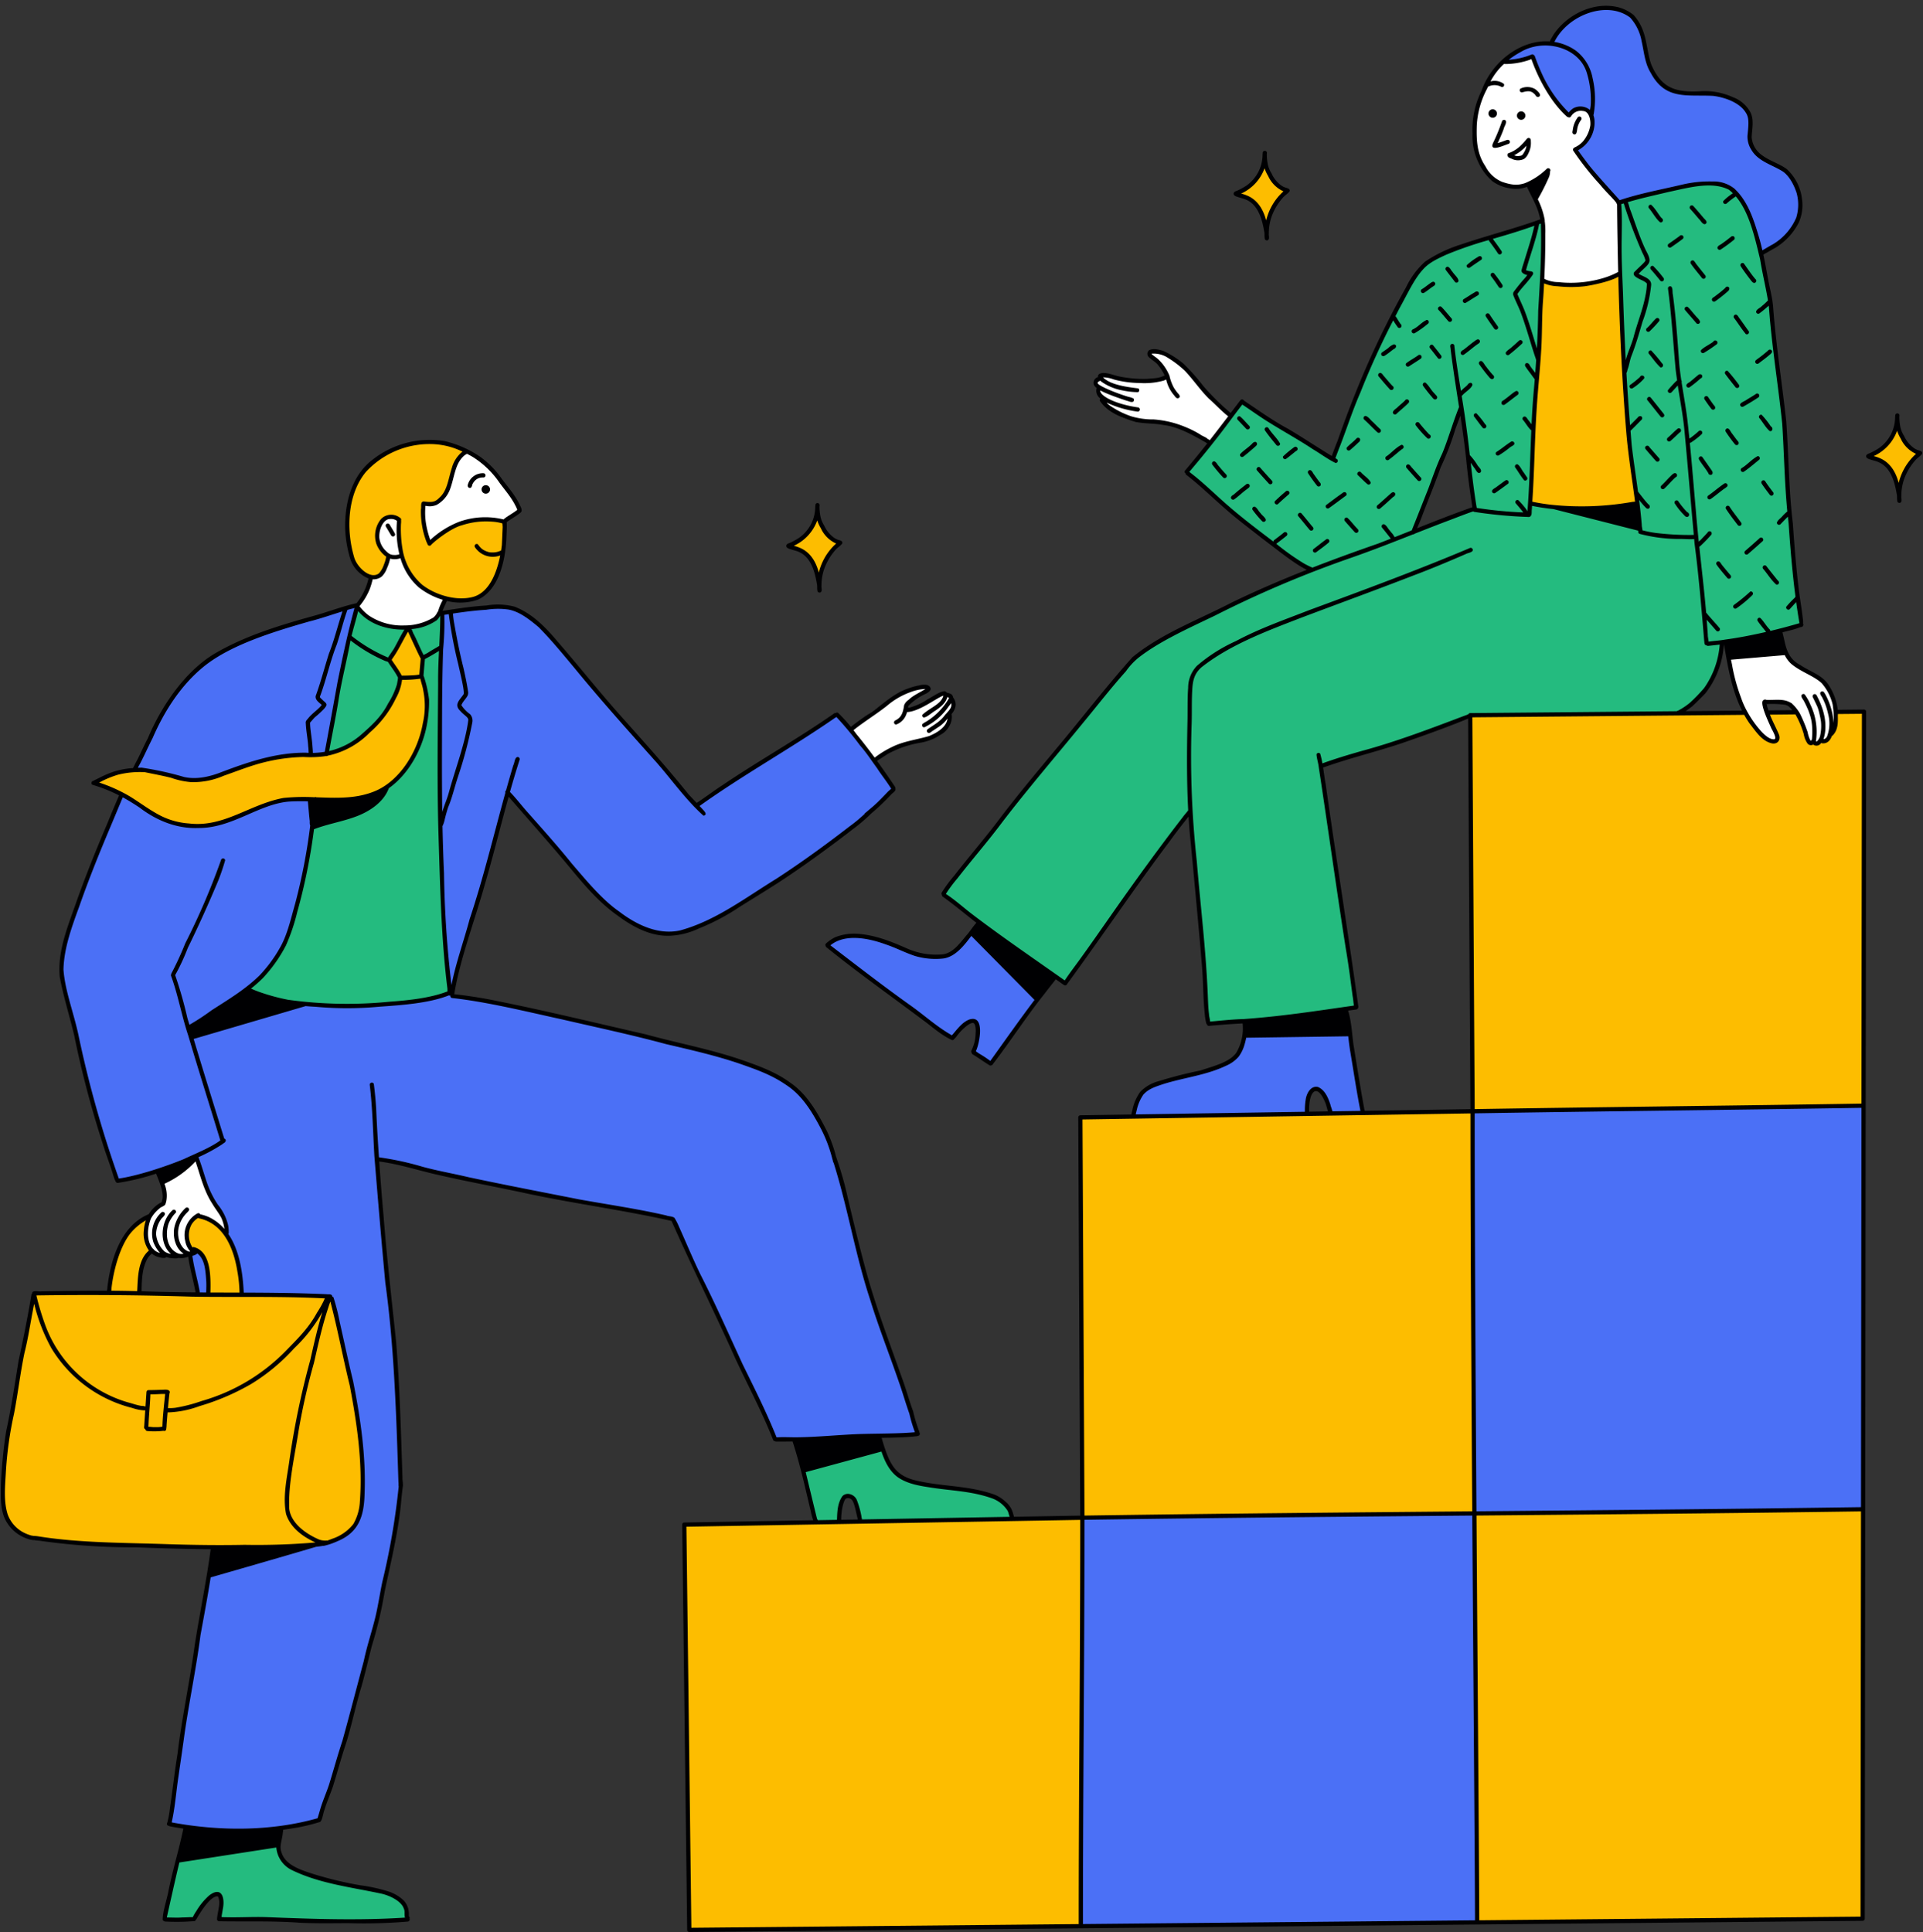
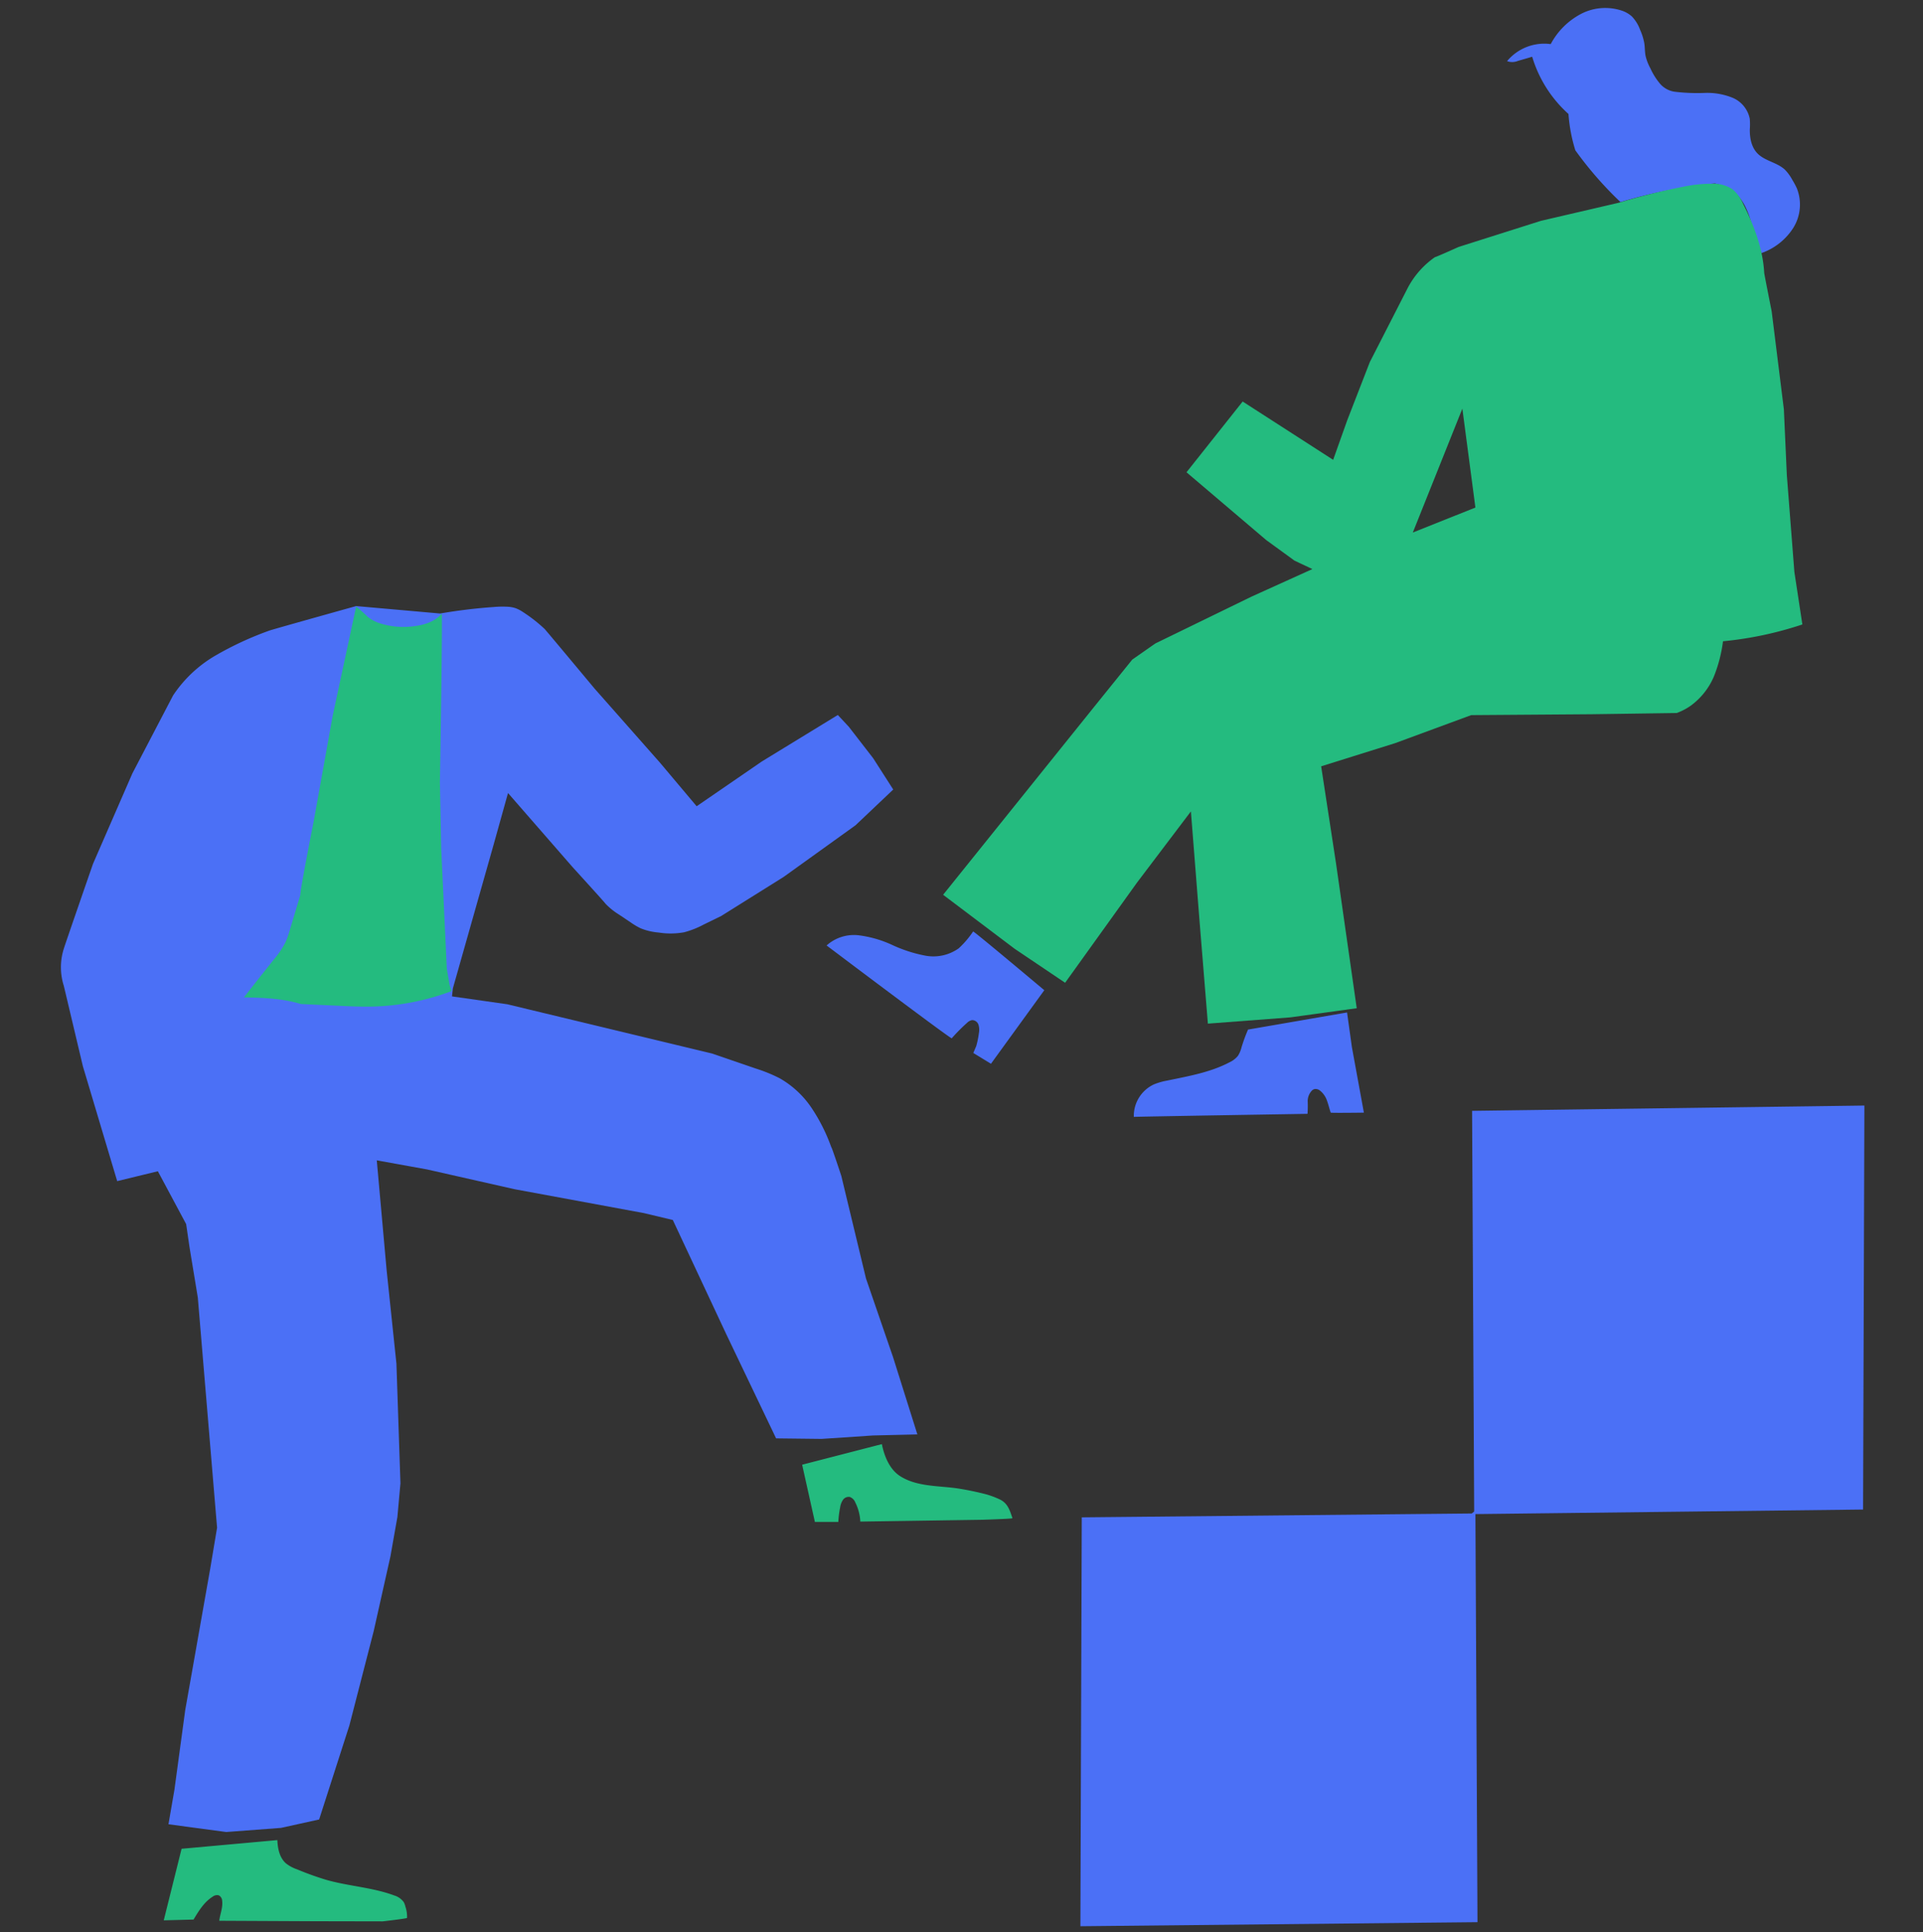
<svg xmlns="http://www.w3.org/2000/svg" data-name="Layer 34" height="501.5" preserveAspectRatio="xMidYMid meet" version="1.0" viewBox="-0.2 -1.5 499.1 501.5" width="499.1" zoomAndPan="magnify">
  <rect x="-0.2" y="-1.5" width="499.1" height="501.5" fill="#333333" stroke="none" />
  <g id="change1_1">
    <path d="M483.494,391.492l-100.615,1.183.535,105.928-103.06,1.056.356-106.136,101.21-1.004.636-.515-.545-104L483.833,286.63ZM339.351,285.611a3.963,3.963,0,0,1,1.104-2.883,1.591,1.591,0,0,1,.671-.372,1.799,1.799,0,0,1,1.419.4,5.599,5.599,0,0,1,1.813,2.623c.381,1.009.607,2.07.965,3.087.062.12,8.607.005,8.607.005l-3.116-17.035-1.25-8.97-25.705,4.443a44.655,44.655,0,0,0-1.676,4.577,7.445,7.445,0,0,1-.925,2.215,6.102,6.102,0,0,1-2.214,1.707c-4.983,2.621-10.638,3.59-16.15,4.739a16.92,16.92,0,0,0-3.474.997,9.017,9.017,0,0,0-5.2,8.433c-.274-.06,45.084-.796,45.084-.796A29.122,29.122,0,0,0,339.351,285.611Zm-90.568-39.796a11.353,11.353,0,0,1-8.617,1.917,36.231,36.231,0,0,1-8.616-2.77,29.537,29.537,0,0,0-8.68-2.521,10.624,10.624,0,0,0-8.388,2.636s32.246,24.318,32.476,24.093a47.488,47.488,0,0,1,3.986-4.015,2.465,2.465,0,0,1,1.297-.7,1.735,1.735,0,0,1,1.653,1.183,4.435,4.435,0,0,1,.119,2.157,23.021,23.021,0,0,1-.689,3.389l-.765,1.799,4.585,2.798L270.986,256.69s-18.484-15.534-18.478-15.242A24.558,24.558,0,0,1,248.783,245.815ZM393.931,15.457c1.163-.33,2.325-.66,3.68-1.075A32.43,32.43,0,0,0,407.03,29.241a41.756,41.756,0,0,0,1.78,9.43A94.049,94.049,0,0,0,420.533,52.11a128.601,128.601,0,0,1,24.496-4.836,14.487,14.487,0,0,1,4.128,1.588c2.623,1.646,4.086,4.63,5.025,7.581s1.5,6.053,2.974,8.896a16.123,16.123,0,0,0,8.22-6.523,11.465,11.465,0,0,0,.938-10.253,19.646,19.646,0,0,0-1.167-2.183,11.812,11.812,0,0,0-1.919-2.655c-2.021-1.917-5.199-2.245-7.143-4.239-1.581-1.621-2.034-4.045-1.983-6.309a16.753,16.753,0,0,0-.018-2.694,7.511,7.511,0,0,0-4.492-5.46,17.474,17.474,0,0,0-7.214-1.242,48.948,48.948,0,0,1-7.657-.296,6.154,6.154,0,0,1-3.978-2.155,17.093,17.093,0,0,1-2.445-3.921,13.09,13.09,0,0,1-1.252-3.219c-.215-1.077-.167-2.19-.329-3.276A14.748,14.748,0,0,0,425.64,7.447a9.889,9.889,0,0,0-2.142-3.511,7.42,7.42,0,0,0-2.555-1.492,13.659,13.659,0,0,0-10.682.835,18.851,18.851,0,0,0-7.838,7.826,12.561,12.561,0,0,0-11.329,4.422A3.897,3.897,0,0,0,393.931,15.457ZM224.707,331.521l-6.4-26.607s-2.529-7.698-2.61-7.48a46.157,46.157,0,0,0-5.112-10.182,24.686,24.686,0,0,0-8.289-7.709,39.878,39.878,0,0,0-6.186-2.519l-11.325-3.89-53.143-12.79-14.387-2.05.227-2.065,10.539-37.183,3.776-13.537,16.82,19.297s8.421,9.233,8.482,9.437a17.952,17.952,0,0,0,3.553,2.847q1.48.993,2.961,1.985a17.967,17.967,0,0,0,2.636,1.558,15.893,15.893,0,0,0,4.639,1.088,19.823,19.823,0,0,0,6.606-.066,23.157,23.157,0,0,0,5.083-2.005l4.573-2.236,16.213-10.15,18.625-13.386,9.789-9.281-5.21-8.127-6.319-8.161-2.854-3.059L197.653,197.33l-16.896,11.609-9.559-11.356-16.88-19.12s-12.84-15.393-13.021-15.544a39.417,39.417,0,0,0-5.577-4.362,9.348,9.348,0,0,0-1.912-1.013,7.696,7.696,0,0,0-1.996-.382,25.397,25.397,0,0,0-3.709.062,138.39,138.39,0,0,0-13.925,1.687l-21.809-1.931S69.95,163.234,69.782,163.37a84.954,84.954,0,0,0-13.868,6.422,33.3,33.3,0,0,0-11.05,10.39l-10.56,20.225-10.226,23.49s-7.511,21.672-7.501,21.806a15.863,15.863,0,0,0-.068,9.857l4.949,20.874,8.903,29.813,10.556-2.564,7.343,13.719.859,5.907,2.168,13.162,4.997,59.739-1.768,10.569L48.016,443.569l-2.798,20.645-1.549,8.974L58.66,475.2l14.22-1.073,9.894-2.18,7.847-24.394L96.94,423.031l4.334-19.354,1.809-10.24.795-8.749-1.044-31.069-2.535-24.174-2.564-28.593,13.046,2.358,22.679,5.126,33.586,6.207,7.523,1.793,13.838,29.568,12.969,27.12,11.804.138,13.309-.89,11.555-.277-6.307-20.041Z" fill="#4b70f6" transform="translate(-.145 -1.158)" />
  </g>
  <g id="change2_1">
    <path d="M465.659,148.111l-1.956-25.137-.769-17.08L459.768,80.472s-1.934-9.716-1.934-9.98c-.352-6.298-2.649-12.343-5.496-17.982a10.421,10.421,0,0,0-2.605-3.627,8.8,8.8,0,0,0-5.287-1.528,34.872,34.872,0,0,0-7.166.681,173.802,173.802,0,0,0-17.124,4.232l-20.279,4.715-21.345,6.77s-5.825,2.627-6.166,2.66a22.445,22.445,0,0,0-7.078,8.034L355.473,93.639,349.615,108.73l-3.66,10.288-23.488-15.135-14.574,18.366L328.6,139.857l7.331,5.331,4.638,2.187-15.783,7.144-24.983,12.167-5.99,4.188-9.991,12.387-39.096,48.658,18.575,14.025,13.09,8.815,18.63-25.961,14.014-18.52,2.253,28.588,2.154,26.5,21.4-1.627,17.234-2.374-5.375-37.59-3.858-25.203,19.201-6.012,19.74-7.276,31.27-.231,22.081-.319a15.907,15.907,0,0,0,3.682-1.934,18.252,18.252,0,0,0,5.913-7.441,36.733,36.733,0,0,0,2.407-9.244,92.923,92.923,0,0,0,20.597-4.364Zm-99.03-10.222,12.86-32.16,3.385,25.675ZM116.64,255.377l.516,1.546a62.676,62.676,0,0,1-21.102,4.023c-2.582.041-5.163-.079-7.743-.198L78.04,260.272c-4.991-1.492-9.925-1.618-14.767-1.728,2.64-3.414,5.2-6.63,7.757-9.841a23.011,23.011,0,0,0,3.006-4.447,22.985,22.985,0,0,0,1.124-3.173q1.367-4.556,2.735-9.113c-.144-.862,3.465-19.121,3.465-19.121l4.917-27.322,6.098-28.404a38.316,38.316,0,0,1,3.106,2.735,10.349,10.349,0,0,0,3.139,1.615,20.008,20.008,0,0,0,8.545.761c2.759-.306,5.649-1.161,7.418-3.301.27.075-.464,43.817-.464,43.817l.329,16.994,1.462,31.283Zm-11.475,239.188a8.199,8.199,0,0,1,.425,2.931c-.079.19-6.308.897-6.308.897l-17.469-.034-24.958-.121c.195-1.732.967-3.42.753-5.15a1.704,1.704,0,0,0-.863-1.444,1.847,1.847,0,0,0-1.611.346c-2.204,1.38-3.616,3.697-4.949,5.93.142.009-7.741.206-7.741.206l4.631-18.574,24.856-2.252c.086,2.222.582,4.619,2.266,6.07a9.811,9.811,0,0,0,2.847,1.519,78.184,78.184,0,0,0,7.646,2.748c5.792,1.639,11.941,1.934,17.581,4.035a4.699,4.699,0,0,1,2.475,1.747A4.836,4.836,0,0,1,105.165,494.564ZM262.726,393.739c.007.177-7.84.409-7.84.409l-31.654.474a12.312,12.312,0,0,0-1.292-4.949,2.469,2.469,0,0,0-1.434-1.445,1.808,1.808,0,0,0-1.782.766,4.663,4.663,0,0,0-.721,1.906,25.213,25.213,0,0,0-.476,3.802c-.072.001-6.084.001-6.084.001l-3.308-14.847,20.693-5.345c.619,3.157,2.026,6.579,4.737,8.31,4.244,2.71,9.633,2.474,14.623,3.143a76.305,76.305,0,0,1,7.813,1.607,23.774,23.774,0,0,1,3.551,1.352C261.625,389.983,262.083,391.935,262.726,393.739Z" fill="#24bb7f" transform="translate(-.145 -1.158)" />
  </g>
  <g id="change3_1">
-     <path d="M483.971,286.413l-101.877,1.792.649,103.888,100.943-.901L483.267,497.52l-99.921,1.121-1.077-106.043-101.481,1.253-.022,105.801-101.767.967-1.253-105.24,102.767-2.066.033-103.657,101.184-1.88-.253-102.547,102.339-.912ZM425.109,130.536c-.114-.275-2.15-14.494-2.15-14.494l-.86-10.672-.935-13.044-.653-21.652a33.086,33.086,0,0,1-9.891,2.942,21.282,21.282,0,0,1-10.194-1.151l-1.26,24.177-2.327,33.507C406.069,132.248,415.683,131.41,425.109,130.536Zm67.306-20.441c-.98,3.62-4.134,6.233-7.409,8.061,1.909.03,3.575,1.27,4.954,2.591a9.307,9.307,0,0,1,1.942,2.415,11.124,11.124,0,0,1,.911,3.766,16.244,16.244,0,0,1,5.371-9.496A9.042,9.042,0,0,1,492.415,110.095Zm-166.07-56.628A14.034,14.034,0,0,1,328.54,59.683c.328-2.273.69-4.634,1.982-6.533a15.19,15.19,0,0,1,1.696-1.966q.929-.96,1.858-1.92L332.53,48.501a7.322,7.322,0,0,1-1.443-.853,7.349,7.349,0,0,1-1.732-2.518,29.39,29.39,0,0,1-1.425-3.141,8.395,8.395,0,0,1-2.489,4.756,17.96,17.96,0,0,1-4.469,3.109A8.396,8.396,0,0,1,326.346,53.468ZM212.639,151.338c.167-4.102,2.611-7.789,5.519-10.687a6.804,6.804,0,0,1-3.985-3.029,20.094,20.094,0,0,1-1.919-4.566,14.553,14.553,0,0,1-7.857,8.293,13.608,13.608,0,0,1,5.201,2.754C211.487,145.972,212.105,148.736,212.639,151.338ZM131.007,135.68a39.762,39.762,0,0,0-3.171-10.606,19.798,19.798,0,0,0-7.166-8.291,17.975,17.975,0,0,0-10.174-2.494A24.634,24.634,0,0,0,100.34,117.144a19.58,19.58,0,0,0-3.664,2.38,17.571,17.571,0,0,0-5.141,7.883,29.964,29.964,0,0,0-1.378,9.389,19.823,19.823,0,0,0,1.135,7.485c.943,2.358,2.709,4.48,4.979,5.151,0,0,19.126,5.644,19.084,5.611A10.048,10.048,0,0,0,128.06,151.164a19.25,19.25,0,0,0,2.187-7.208c.316-2.002.604-4.01.795-6.245A18.084,18.084,0,0,1,131.007,135.68Zm-21.369,34.834-3.679-7.861-5.458,8.303a63.636,63.636,0,0,1,3.551,5.29,40.395,40.395,0,0,1-5.048,9.196c-.642.93-1.3,1.852-2.027,2.717A21.435,21.435,0,0,1,82.07,195.657c-3.186.194-6.502-.316-9.68.922-7.532-.041-14.175,5.798-21.706,5.683-3.882-.06-7.55-1.709-11.376-2.369-5.056-.873-10.403.05-14.259,2.779,5.081,2.283,9.62,5.617,14.586,8.142s10.676,4.244,16.094,2.95a33.797,33.797,0,0,0,5.611-2.102c7.065-3.089,14.788-5.775,22.84-4.094a32.865,32.865,0,0,0,10.331-.768,18.235,18.235,0,0,0,8.905-5.098,22.684,22.684,0,0,0,2.628-3.64,33.224,33.224,0,0,0,4.444-11.079,20.474,20.474,0,0,0-1.119-11.776ZM92.004,363.366l-5.582-25.915-1.049-1.348-22.517-.521c-.607-5.587-1.304-11.427-4.468-16.072.092-.022-6.983-5.508-6.983-5.508a5.891,5.891,0,0,0-2.035,10.336,2.594,2.594,0,0,1,3.085,1.159,8.202,8.202,0,0,1,1.071,3.049,36.688,36.688,0,0,1,.663,7.096c-.053.032-17.833-.405-17.833-.405a25.342,25.342,0,0,1,.463-5.817,10.63,10.63,0,0,1,2.624-5.144l-.606-8.96a12.146,12.146,0,0,0-3.853,2.477,14.72,14.72,0,0,0-1.934,1.971,14.088,14.088,0,0,0-1.29,2.046,29.85,29.85,0,0,0-3.513,13.39c-.253.146-19.363.162-19.363.162L5.577,351.147l-1.264,8.16-2.31,12.201L.884,379.28q-.217,3.937-.433,7.874a19.122,19.122,0,0,0-.035,2.262,10.315,10.315,0,0,0,2.562,6.069,12.02,12.02,0,0,0,5.6,3.531c.095-.081,18.027,1.424,18.027,1.424l27.668,1.043,25.935-.557a34.613,34.613,0,0,0,5.935-1.23,11.595,11.595,0,0,0,5.098-3.162c2.326-2.637,2.829-6.403,2.817-9.919.056-.041-.221-10.705-.221-10.705Z" fill="#fdbd00" transform="translate(-.145 -1.158)" />
-   </g>
+     </g>
  <g id="change4_1">
-     <path d="M112.232,154.025a14.048,14.048,0,0,0,3.203.874c.015.013-.952,3.021-.952,3.021a9.077,9.077,0,0,1-3.897,3.456,11.41,11.41,0,0,1-2.47.666,21.7,21.7,0,0,1-3.011.347A16.088,16.088,0,0,1,92.54,156.91a20.045,20.045,0,0,0,3.76-7.651c1.2.508,2.562-.329,3.303-1.459a10.108,10.108,0,0,0,1.232-3.831c-.03.011-.731-.567-.731-.567a7.843,7.843,0,0,1-1.636-7.391,3.644,3.644,0,0,1,.973-1.694,3.197,3.197,0,0,1,2.248-.702,1.932,1.932,0,0,1,1.694.822,2.44,2.44,0,0,1,.196,1.087,42.664,42.664,0,0,0,1.09,8.4,14.854,14.854,0,0,0,1.14,3.761,14.558,14.558,0,0,0,3.594,4.378A11.575,11.575,0,0,0,112.232,154.025Zm10.3-36.413a3.235,3.235,0,0,0-1.921-.529,10.521,10.521,0,0,0-2.707,3.445,21.091,21.091,0,0,0-.806,3.522,11.633,11.633,0,0,1-1.784,4.074,5.975,5.975,0,0,1-2.351,2.139c-.978.44-2.204.989-3.041.252a9.109,9.109,0,0,0-.149,4.801,43.079,43.079,0,0,0,1.536,5.283,26.298,26.298,0,0,1,9.232-5.152,19.197,19.197,0,0,1,10.504-.283,41.123,41.123,0,0,0,3.455-3.061,27.141,27.141,0,0,0-4.433-7.353C127.931,121.994,125.606,119.257,122.532,117.611Zm123.002,61.926a2.705,2.705,0,0,0-1.974.681,36.669,36.669,0,0,1-3.901,2.534,7.478,7.478,0,0,1-4.474.981c-.042-1.346,1.157-2.39,2.344-3.027s2.538-1.142,3.295-2.255a.628.628,0,0,0,.133-.327c.007-.322-.391-.477-.712-.511a7.722,7.722,0,0,0-3.701.684,28.94,28.94,0,0,0-3.958,2.138,78.352,78.352,0,0,0-11.871,8.302s6.262,8.198,6.221,8.272a33.098,33.098,0,0,1,11.495-4.934,25.816,25.816,0,0,0,4.143-1.051,5.719,5.719,0,0,0,3.169-2.722,6.7,6.7,0,0,0,.486-2.819,6.262,6.262,0,0,0,1.231-3.083,3.152,3.152,0,0,0-1.097-2.426A1.9,1.9,0,0,0,245.534,179.537ZM54.996,310.273A29.568,29.568,0,0,1,50.97,300.024a34.038,34.038,0,0,0-8.784,5.739c.346,2.107.789,4.318.066,6.318a11.298,11.298,0,0,0-2.875,2.495,8.714,8.714,0,0,0-1.383,4.39,8.877,8.877,0,0,0,.242,3.43,4.197,4.197,0,0,0,2.123,2.606,5.92,5.92,0,0,0,1.273.378,16.998,16.998,0,0,0,7.043.204,2.377,2.377,0,0,0,.848-.313.931.931,0,0,0,.439-.754,7.475,7.475,0,0,1-.999-7.116,3.55,3.55,0,0,1,.7-1.186,2.988,2.988,0,0,1,2.539-.771,6.473,6.473,0,0,1,2.53,1.032,16.042,16.042,0,0,1,3.833,3.347,7.524,7.524,0,0,0-.88-4.972C56.912,313.258,55.883,311.805,54.996,310.273ZM311.212,99.794A35.157,35.157,0,0,0,306.33,93.952a11.808,11.808,0,0,0-6.78-3.194c-.407-.032-.961.094-.963.503a.807.807,0,0,0,.299.521,19.784,19.784,0,0,1,3.938,5.701,18.82,18.82,0,0,1-4.419.792,28.001,28.001,0,0,1-9.615-.707,7.042,7.042,0,0,0-2.301-.405,1.961,1.961,0,0,0-1.809,1.256,2.433,2.433,0,0,0-.041.869,10.055,10.055,0,0,0,2.822,6.013,12.194,12.194,0,0,0,5.825,3.279c2.611.648,5.346.508,8.018.816a26.818,26.818,0,0,1,12.863,5.276s5.407-7.099,4.815-7.248C316.393,105.011,313.901,102.496,311.212,99.794Zm97.752-60.899c2.418-1.944,4.293-4.84,4.182-7.94a3.548,3.548,0,0,0-.57-1.979,2.909,2.909,0,0,0-2.796-1.014,7.463,7.463,0,0,0-2.891,1.402,50.961,50.961,0,0,1-6.926-9.946,13.634,13.634,0,0,1-1.573-3.364,5.295,5.295,0,0,0-.582-1.733,25.811,25.811,0,0,1-7.675,1.51,27.63,27.63,0,0,0-7.24,17.508,17.759,17.759,0,0,0,.115,3.861,20.517,20.517,0,0,0,1.323,4.364,13.416,13.416,0,0,0,1.811,3.432,8.893,8.893,0,0,0,4.975,3.002,9.739,9.739,0,0,0,5.816-.465c1.102,2.267,2.078,5.145,3.263,7.785a103.159,103.159,0,0,1-.129,17.048,19.286,19.286,0,0,0,10.221,1.235,39.195,39.195,0,0,0,9.974-2.92l-.116-18.359S408.989,38.908,408.964,38.895Zm66.861,142.908a9.517,9.517,0,0,0-.989-2.912,11.133,11.133,0,0,0-2.792-2.872,29.876,29.876,0,0,0-4.634-2.718,26.031,26.031,0,0,1-3.244-2.654c-1.132-.978-1.333-2.66-1.516-4.144l-14.105,3.135a13.439,13.439,0,0,0,.741,4.292c1.724,5.951,3.739,12.064,7.963,16.596.878.943,2.062,1.87,3.322,1.606a.679.679,0,0,0,.415-.218.787.787,0,0,0,.056-.637c-.662-3.182-2.693-6.038-2.554-9.655,2.618.05,5.526.218,7.353,2.094a8.657,8.657,0,0,1,1.955,4.234c.354,1.566.686,3.334,2.007,4.246a3.683,3.683,0,0,0,4.335-.447,6.617,6.617,0,0,0,2.018-4.119A16.765,16.765,0,0,0,475.825,181.803Z" fill="#fff" transform="translate(-.145 -1.158)" />
-   </g>
+     </g>
  <g id="change5_1">
-     <path d="M408.1,34.212c-.113-.266.022-.571.051-.847a6.971,6.971,0,0,1,1.253-3.192.554.554,0,0,1,1.004.131c.087.268-.095.489-.249.688a5.06,5.06,0,0,0-.572,1.123c-.381.916-.25,1.692-.596,2.273A.549.549,0,0,1,408.1,34.212Zm-16.358,2.014c-.304-.508-.886-.144-1.306-.012-.479.193-1.245.455-1.775.602.48-1.08,1.159-2.549,1.569-3.736.145-.667.754-1.369.545-2.046a.554.554,0,0,0-1.005.131,50.391,50.391,0,0,1-2.324,5.637c-1.073,2.491,3.001.499,3.966.231A.554.554,0,0,0,391.742,36.226Zm5.519.182a5.63,5.63,0,0,1-.637,3.045,3.241,3.241,0,0,1-1.165,1.484,3.624,3.624,0,0,1-3.143-.055c-.319-.176-.758-.231-.978-.55-.011-.022-.022-.055-.033-.077a.559.559,0,0,1,.396-.912,8.813,8.813,0,0,0,2.451-1.451,17.683,17.683,0,0,0,1.978-2.077c.154-.187.374-.396.637-.341C397.228,35.518,397.283,36.034,397.261,36.408Zm-1.132,1.066a10.729,10.729,0,0,1-3.187,2.484,2.088,2.088,0,0,0,1.319.176,1.356,1.356,0,0,0,.78-.242,5.383,5.383,0,0,0,.89-1.583A4.27,4.27,0,0,0,396.129,37.474Zm2.249-14.693a4.103,4.103,0,0,0-3.801-.123.55.55,0,0,0,.479.962c1.477-.414,2.261-.405,3.058.368.485.346.424.856,1.068.851C400.421,24.442,398.9,23.177,398.378,22.781ZM320.147,49.784c.154-.473.736-.527,1.121-.736a16.266,16.266,0,0,0,2.198-1.22,9.877,9.877,0,0,0,4.166-7.914c0-.055.011-.099.011-.154.011-.132.022-.264.022-.407a.559.559,0,0,1,.945-.385.549.549,0,0,1,.154.385c0,.132-.022.264-.033.396a12.669,12.669,0,0,0,.22,2.308,6.965,6.965,0,0,0,1.022,2.616,7.61,7.61,0,0,0,2.187,2.869,4.168,4.168,0,0,0,1.462.824c.462.143,1.275.308,1.011.967-.484.659-1.297,1.055-1.802,1.726a15.023,15.023,0,0,0-2.869,4.88,13.44,13.44,0,0,0-.703,4.364c-.055.429.165,1.066-.033,1.462a.395.395,0,0,1-.077.11.827.827,0,0,1-.154.121c-.022.011-.033.022-.055.033-.011,0-.022.011-.044.022-.044.011-.077-.011-.11-.011a.403.403,0,0,1-.198-.011c-.033-.011-.066-.033-.099-.044-.044-.033-.088-.033-.132-.077a.549.549,0,0,1-.154-.385V61.49c-.121-.539,0-1.33-.143-1.737-.506-3.078-1.561-6.979-4.737-8.276-.473-.242-1.473-.462-2.341-.758C320.554,50.587,320.005,50.312,320.147,49.784Zm1.923.121a9.811,9.811,0,0,1,1.934.681c2.528,1.22,3.858,3.638,4.572,6.276a14.826,14.826,0,0,1,4.484-7.54,7.887,7.887,0,0,1-3.968-3.968,9.359,9.359,0,0,1-.934-2.022A11.517,11.517,0,0,1,322.071,49.905Zm176.727,67.574c-.483.659-1.286,1.055-1.802,1.726a15.222,15.222,0,0,0-2.869,4.88,13.445,13.445,0,0,0-.703,4.363c-.055.429.176,1.066-.033,1.462a.395.395,0,0,1-.077.11.519.519,0,0,1-.143.121.238.238,0,0,0-.055.033c-.022,0-.033.011-.055.022-.044.011-.066-.011-.11-.011a.404.404,0,0,1-.198-.011c-.033-.011-.055-.033-.088-.044-.044-.033-.099-.033-.132-.077a.516.516,0,0,1-.165-.385v-.033c-.11-.539,0-1.33-.143-1.737-.506-3.078-1.55-6.979-4.737-8.276-.462-.242-1.473-.462-2.341-.758-.418-.132-.978-.407-.835-.934.165-.473.736-.527,1.132-.736a16.968,16.968,0,0,0,2.187-1.22,9.886,9.886,0,0,0,4.176-7.914.719.719,0,0,1,.011-.154c0-.132.022-.264.022-.407a.551.551,0,0,1,.934-.385.559.559,0,0,1,.165.385l-.033.396a13.821,13.821,0,0,0,.209,2.308,7.154,7.154,0,0,0,1.022,2.616,7.75,7.75,0,0,0,2.198,2.869,4.216,4.216,0,0,0,1.451.824C498.259,116.654,499.061,116.819,498.798,117.479Zm-1.561-.011A7.951,7.951,0,0,1,493.258,113.5a10.548,10.548,0,0,1-.934-2.022,11.535,11.535,0,0,1-6.078,6.573,9.958,9.958,0,0,1,1.923.681c2.528,1.22,3.869,3.638,4.572,6.276A14.768,14.768,0,0,1,497.237,117.468Zm-293.2,23.741c.165-.473.737-.528,1.132-.736a16.961,16.961,0,0,0,2.187-1.22,9.886,9.886,0,0,0,4.177-7.914.724.724,0,0,1,.011-.154c0-.132.022-.275.022-.407a.551.551,0,0,1,.934-.385.559.559,0,0,1,.165.385l-.033.396a13.812,13.812,0,0,0,.209,2.308,7.153,7.153,0,0,0,1.022,2.616,7.752,7.752,0,0,0,2.198,2.869,4.214,4.214,0,0,0,1.451.824c.473.143,1.275.308,1.011.967-.484.659-1.286,1.055-1.803,1.715a15.393,15.393,0,0,0-2.869,4.891,13.442,13.442,0,0,0-.703,4.363c-.055.429.176,1.066-.033,1.462a.393.393,0,0,1-.077.11.522.522,0,0,1-.143.121.093.093,0,0,0-.055.033c-.022,0-.033.011-.055.022-.044.011-.066-.011-.11-.011a.403.403,0,0,1-.198-.011c-.033-.011-.055-.033-.088-.044-.044-.033-.099-.033-.132-.077a.515.515,0,0,1-.165-.385v-.033c-.11-.538,0-1.33-.143-1.737-.505-3.077-1.55-6.979-4.737-8.287-.462-.231-1.473-.451-2.341-.747C204.454,142.011,203.894,141.736,204.037,141.209Zm1.935.121a9.962,9.962,0,0,1,1.923.681c2.528,1.22,3.869,3.638,4.572,6.276a14.724,14.724,0,0,1,4.495-7.54,7.951,7.951,0,0,1-3.979-3.968,10.545,10.545,0,0,1-.934-2.022A11.535,11.535,0,0,1,205.971,141.33ZM122.53,125.442l.018-.047a3.76,3.76,0,0,1,.517-.808,2.739,2.739,0,0,1,1.896-.98c.283-.033.619.063.838-.171a.554.554,0,0,0-.389-.938,4.031,4.031,0,0,0-3.748,2.203c-.181.434-.56,1.117-.105,1.489C122.181,126.583,122.444,125.972,122.53,125.442ZM397.15,111.169l-.003-.004.003.004.016.021-.003-.004c.021.027.045.059.065.085l-.051-.066-.015-.019-.001-.001-.02-.026Zm86.974,72.828a.559.559,0,0,1,.165.385L484.047,391.4l-.121,106.306a.551.551,0,0,1-.549.549l-100.019.956h-.055l-204.457,1.945a.542.542,0,0,1-.55-.539l-1.297-105.207a.535.535,0,0,1,.539-.549l33.479-.583a13.186,13.186,0,0,1-.637-2.319c-1.451-6.078-2.781-12.189-4.726-18.124-1.429.022-2.858.044-4.298.022a.548.548,0,0,1-.341-.132.486.486,0,0,1-.44-.385c-2.682-6.825-6.441-13.926-9.727-20.938-5.375-12.024-11.288-23.785-16.608-35.82-12.189-2.759-24.62-4.396-36.853-6.979-7.87-1.715-15.794-3.155-23.653-4.957-5.133-1.143-10.134-2.814-15.366-3.495q.478,6.908,1.099,13.816c.879,11.277,2.143,22.026,3.286,33.017.956,11.695,1.242,23.422,1.649,35.139-.044.594.121,1.275.11,1.901a.774.774,0,0,1,.033.088c-.187,1.352-.352,2.781-.495,4.44-.681,7.463-2.627,15.454-4.265,23.202a106.943,106.943,0,0,1-3.363,14.223c-.868,3.429-1.66,6.88-2.616,10.288-1.528,4.968-2.528,10.079-4.089,15.036-1.22,3.627-2.198,7.342-3.341,11.002-.725,2.143-1.66,4.21-2.297,6.386-.264.539-.517,2.957-1.275,2.957a49.74,49.74,0,0,1-5.506,1.363c-1.275.231-2.561.418-3.847.594,0,.33-.121.692-.121,1.011-.253,2.077-.945,3.308-.297,4.935.978,3.286,5.133,4.594,8.87,5.748a97.219,97.219,0,0,0,11.442,2.715,43.88,43.88,0,0,1,7.727,1.715,10.986,10.986,0,0,1,3.616,2.198,5.136,5.136,0,0,1,1.363,3.825,2.692,2.692,0,0,0,.022.297.731.731,0,0,1,.022.077c.077.099.22.297.176.407a.876.876,0,0,1-.033.165.553.553,0,0,1-.495.758,135.202,135.202,0,0,1-15.508.407c-4.177.022-8.364.099-12.541-.11-6.957-.517-13.926-.253-20.883-.385a.554.554,0,0,1-.528-.681v-.033c.154-1.572.539-2.748.583-4.034a3.916,3.916,0,0,0-.319-1.638c-.022-.033-.044-.055-.055-.077-1.736-.187-4.122,3.385-5.572,5.924a.628.628,0,0,1-.154.143.481.481,0,0,1-.297.352,56.626,56.626,0,0,1-7.606.121.476.476,0,0,1-.385-.154.445.445,0,0,1-.308-.286c-.033-1.825.813-4.386,1.385-6.924,1.088-5.649,2.814-11.134,3.979-16.762-1.011-.154-2.022-.308-3.023-.505a3.309,3.309,0,0,1-1.099-.352.554.554,0,0,1-.022-.736.241.241,0,0,1,.011-.088,26.141,26.141,0,0,0,.659-3.682c.704-4.715,1.176-9.232,1.968-14.113,1.055-8.859,3.275-19.333,4.462-28.214,1.308-8.287,3.023-16.509,4.133-24.829-6.463-.044-12.925-.242-19.377-.495a170.56,170.56,0,0,1-24.488-1.638c-.648-.132-1.385-.099-2.022-.264-.033.011-.055.033-.088.033a5.612,5.612,0,0,1-1.462-.319,9.885,9.885,0,0,1-6.177-5.693c-1.044-2.759-.868-5.759-.824-8.65a127.522,127.522,0,0,1,1.352-13.574c1.319-6.034,2.231-12.145,3.21-18.245,1.242-5.715,2.396-11.464,3.352-17.234a.467.467,0,0,1,.198-.297.519.519,0,0,1,.132-.429c.648-.374,1.528-.044,2.264-.132,5.682-.11,11.365-.187,17.036-.165.011-.275.099-.572.088-.846.802-6.716,3.231-15.783,10.562-18.949a.386.386,0,0,1,.176-.066,8.357,8.357,0,0,1,3.341-3.132v-.011c0-.033.11-.385.132-.483.583-1.748-.802-5.034-1.572-6.903a60.348,60.348,0,0,1-9.749,2.374.599.599,0,0,1-.78-.429,7.039,7.039,0,0,1-.538-1.363c-.824-2.847-1.956-5.595-2.803-8.441a256.941,256.941,0,0,1-7.386-28.06c-1.209-5.045-2.781-9.991-3.737-15.091-.637-6.43,1.901-12.706,4.001-18.663,2.682-7.617,5.43-14.431,8.397-21.367.857-2.143,2.374-5.715,2.99-7.144a41.137,41.137,0,0,0-6.782-2.715c-.67-.165-.396-1.11.176-1.066a.412.412,0,0,1,.143-.132c.945-.429,1.847-.945,2.803-1.352a20.165,20.165,0,0,1,7.309-1.825c.099-.352.385-.725.495-1.044,1.209-2.176,2.154-4.484,3.319-6.683,3.44-8.199,9.529-17.3,17.333-21.982,8.079-4.726,17.124-7.43,26.093-9.903,3.517-1,6.957-2.319,10.53-3.143a.282.282,0,0,1,.165,0,.81.81,0,0,0,.132-.143,15.748,15.748,0,0,0,3.023-6.32,8.32,8.32,0,0,1-4.66-4.858,31.099,31.099,0,0,1-1.407-8.133c-.11-6.584,1.649-13.662,7.1-17.828a24.001,24.001,0,0,1,18.685-4.847,27.447,27.447,0,0,1,9.31,4.111,23.878,23.878,0,0,1,5.583,5.726c1.682,2.264,3.561,4.298,4.836,7.144a2.285,2.285,0,0,1,.286,1.187,1.257,1.257,0,0,1-.407.517c-1.077.857-2.715,1.759-3.429,2.341-.011.011-.022.022-.033.022.088,1.462-.044,2.924-.088,4.375-.286,5.507-1.868,13.079-7.276,15.706a14.052,14.052,0,0,1-8.133.374c-.088.198-.22.396-.286.594-.385.857-.605,1.308-.846,1.967.044,0,.077-.011.121-.011,3.935-.583,7.089-1.11,11.277-1.374a17.306,17.306,0,0,1,7.243.297c4.539,1.736,8.034,5.298,11.101,8.958,5.693,6.562,11.09,13.387,16.893,19.861,5.814,6.518,11.651,13.003,17.113,19.806.714.791,1.451,1.55,2.187,2.319,2.275-1.473,4.429-3.132,6.705-4.605,9.474-6.408,19.487-11.98,28.863-18.542a.617.617,0,0,1,.55-.165.477.477,0,0,1,.55-.088,38.585,38.585,0,0,1,3.352,3.671c.231-.22.538-.385.747-.594,1.352-1.011,2.726-2.022,4.144-2.946,3.001-1.967,5.045-4.133,8.298-5.748a20.216,20.216,0,0,1,4.715-1.528,4.702,4.702,0,0,1,1.835-.077c.506.132,1.088.616.956,1.198-.176.506-.703.769-1.132,1.044a15.011,15.011,0,0,0-4.572,3.143.884.884,0,0,1-.088.176c-.022.121-.044.231-.066.352a2.165,2.165,0,0,0,.77-.132,15.681,15.681,0,0,0,4.352-2.066c1.341-.693,2.781-1.836,4.254-2.088a.818.818,0,0,1,.692.396,2.973,2.973,0,0,1,1.264.462,1.199,1.199,0,0,1,.352.693,1.954,1.954,0,0,1,.187.33,2.858,2.858,0,0,1,.484,1.869,4.298,4.298,0,0,1-1.055,2.187,4.497,4.497,0,0,1-.418,2.803,5.706,5.706,0,0,1-2.473,2.594,13.623,13.623,0,0,1-5.265,2.055,26.75,26.75,0,0,0-8.408,2.902c-.22.143-.824.538-1.396.901a10.731,10.731,0,0,1-1.165.725.086.086,0,0,0-.022.033.704.704,0,0,1-.198.143q2.357,3.264,4.594,6.617a.63.63,0,0,1,.154.539c.011.033.033.033.044.066.088.67-.714,1.044-1.099,1.473a60.11,60.11,0,0,1-5.43,5.155c-.022.022-.022.044-.044.066a43.031,43.031,0,0,1-4.517,3.825c-4.759,3.693-10.683,8.056-16.091,11.716-4.385,3.001-8.936,5.715-13.431,8.54a55.492,55.492,0,0,1-10.42,5.495,19.487,19.487,0,0,1-7.001,1.869c-5.298.407-10.145-2.264-14.256-5.331-5.199-3.704-9.243-8.738-13.288-13.618-4.858-5.77-9.881-11.409-14.827-17.113-2.11,7.573-3.968,15.223-6.177,22.763-2.616,9.342-6.452,19.432-7.947,28.5a115.721,115.721,0,0,1,11.728,1.891c12.706,2.561,25.302,5.638,37.941,8.518,8.287,2.286,16.773,3.836,24.906,6.639,4.352,1.517,8.782,3.1,12.53,5.836,4.495,3.034,7.243,7.958,9.639,12.695a37.752,37.752,0,0,1,2.209,6.034c.033.341.297.89.418,1.374a87.543,87.543,0,0,1,2.814,10.068c1.462,6.144,2.935,12.277,4.583,18.377,2.583,9.584,6.155,18.839,9.441,28.192,1.055,2.836,1.825,5.759,2.88,8.595a40.662,40.662,0,0,0,1.638,5.397c.011.066.022.143.033.209a.52.52,0,0,1,.066.429.513.513,0,0,1-.462.385,1.346,1.346,0,0,1-.132.077c-3.078.352-6.188.396-9.299.44a42.536,42.536,0,0,0,1.451,4.429c1.484,3.77,3.407,5.77,7.76,6.705,6.298,1.484,12.717,1.22,19.147,3.286a9.182,9.182,0,0,1,3.847,2.209,5.85,5.85,0,0,1,1.627,2.176,12.95,12.95,0,0,1,.407,1.308.653.653,0,0,1,.077.286c.011.033,0,.066.011.088l17.212-.297L279.799,289.71a.549.549,0,0,1,.539-.55l13.255-.209c.033-.44.231-.923.286-1.319a12.376,12.376,0,0,1,1.989-4.539,10.264,10.264,0,0,1,4.803-2.792,110.709,110.709,0,0,1,10.782-2.759c3.539-1.165,7.551-2.143,9.332-4.572a12.459,12.459,0,0,0,1.671-7.661c-2.913.154-5.825.363-8.738.648a.486.486,0,0,1-.506-.429.411.411,0,0,1-.165-.143,13.712,13.712,0,0,1-.396-2.341c-.44-4.067-.396-8.177-.714-12.266-.879-10.694-1.923-21.378-2.913-32.072-.264-2.363-.451-4.726-.594-7.089a2.006,2.006,0,0,0-.143.176c-1.33,1.682-3.111,3.935-4.814,6.309-9.134,12.145-17.432,24.51-26.533,36.941-.011.011-.011.022-.022.033a.54.54,0,0,1-.78.297c-.736-.494-1.451-1.011-2.176-1.517-1.055,1.385-1.847,2.33-2.957,3.803-4.572,5.726-8.749,12.178-13.42,18.289a.472.472,0,0,1-.451.264.517.517,0,0,1-.264.033c-1.44-.89-2.869-1.901-4.32-2.814a.715.715,0,0,1-.451-.583c-.022-.044-.055-.066-.066-.11-.044-.484.055-.308.143-.626a10.12,10.12,0,0,0,.978-4.144c.132-1.363-.077-2.539-.549-2.737-.758-.352-3.056,1.583-4.44,3.517a5.617,5.617,0,0,1-.605.648.496.496,0,0,1-.517.242c-3.034-1.418-5.243-3.539-7.716-5.32-8.013-6.012-17.058-12.42-24.84-18.74a.475.475,0,0,1-.253-.396.574.574,0,0,1-.077-.231c0-.319.297-.495.506-.681a9.858,9.858,0,0,1,2.077-1.341,13.183,13.183,0,0,1,5.452-.901c4.671.242,9.057,2,13.277,3.88a18.629,18.629,0,0,0,9.156,1.473c2.671-.385,4.243-2.66,6.199-4.979.934-1.033,1.649-2.286,2.539-3.209-2.967-2.308-5.759-4.66-8.683-6.76a.5.5,0,0,1-.264-.484.57.57,0,0,1-.044-.616,36.662,36.662,0,0,1,3.264-4.418c3.792-4.88,7.628-9.309,11.101-13.871,5.66-7.551,11.969-14.915,18.201-22.455,5.583-6.815,11.057-13.761,16.926-20.345,7.595-6.188,16.948-9.617,25.576-14.091,6.441-3.132,13.024-5.957,19.674-8.584-3.352-1.616-8.364-5.759-11.727-8.254-2.704-2.165-5.781-4.418-8.716-6.968-3.748-3.209-7.221-6.683-10.859-9.452a.481.481,0,0,1-.143-.352.5.5,0,0,1-.22-.659c2.077-2.462,3.99-4.803,5.836-7.144-.033-.022-.077-.044-.11-.066l-.033.033a.609.609,0,0,1-.176-.154c-3.605-2.066-7.342-4.155-11.057-4.572-2.308-.462-4.594-.308-7.199-.791-3.407-1.033-7.166-2.352-9.255-5.419a.531.531,0,0,1,.099-.66,2.455,2.455,0,0,1-1-2.638c0-.033.022-.055.033-.088a2.737,2.737,0,0,1-.714-.791,1.553,1.553,0,0,1,1.066-2.055c-.11-.506.187-.934,1.143-1.055,1.55-.088,2.968.626,4.462.912a30.906,30.906,0,0,0,7.023.605c1.869-.154,3.286-.121,4.649-.901a14.533,14.533,0,0,0-1.923-2.946c-.748-.769-1.275-.945-2.143-1.758a1.188,1.188,0,0,1,.022-1.814c1.044-.594,2.583-.176,3.671.154a23.325,23.325,0,0,1,5.221,3.286,54.67,54.67,0,0,1,5.243,5.902,61.836,61.836,0,0,0,7.056,6.935c.835-1.099,1.682-2.22,2.561-3.363a.541.541,0,0,1,.846.099.999.999,0,0,1,.176.143c3.726,2.495,7.375,5.122,11.332,7.243,3.825,2.264,7.518,4.737,11.321,7.045.473-1.319.967-2.627,1.495-3.924,2.165-6.155,4.254-11.618,6.749-17.498a233.788,233.788,0,0,1,11.013-22.334,21.415,21.415,0,0,1,4.957-6.694,35.509,35.509,0,0,1,9.2-4.418c6.848-2.341,13.871-4.1,20.685-6.562-.55-3.155-2.077-5.441-3.44-8.441a8.005,8.005,0,0,1-4.265.407,10.21,10.21,0,0,1-4.759-1.901,14.485,14.485,0,0,1-3.506-4.693,15.511,15.511,0,0,1-1.605-7.606,22.606,22.606,0,0,1,2.352-11.145C387.05,15.8,394.601,9.864,402.185,10.403c.231-.583.67-1.187.912-1.671,3.561-5.397,10.672-8.826,17.058-7.144a10.794,10.794,0,0,1,3.737,1.923,12.266,12.266,0,0,1,2.473,4.111c1.121,2.946,1.253,6.891,2.385,9.31,2.616,5.671,6.21,6.715,12.321,6.43a17.425,17.425,0,0,1,8.584,1.506,8.529,8.529,0,0,1,4.528,3.803c1.11,2.055.473,4.418.396,6.606a6.31,6.31,0,0,0,2.814,4.759c1.945,1.429,4.33,2.077,6.287,3.506a12.564,12.564,0,0,1,3.968,7.881,11.004,11.004,0,0,1-.846,6.001,16.384,16.384,0,0,1-6.221,6.639c-.912.483-2.11,1.22-2.693,1.506l-.066.066c-.011.011-.022.011-.033.022a.775.775,0,0,1-.187.099c.473,2.187.868,4.385,1.275,6.584.429,2.286,1.055,4.539,1.253,6.848.758,10.134,2.297,19.608,3.418,29.841.648,8.826.637,17.696,1.714,26.489.44,6.397,1.055,13.926,1.836,19.322.264,1.759.538,3.528.736,5.298a5.985,5.985,0,0,1,.077,1.396.527.527,0,0,1,.077.374c-.209.648-.55.451-.901.594a22.227,22.227,0,0,1-2.198.704c-.78.198-1.55.385-2.319.583.154.693.33,1.385.484,2.077.648,3.066,1.572,5.078,4.155,6.419,2.451,1.682,5.638,2.539,7.32,5.155a14.839,14.839,0,0,1,2.385,6.463l6.815-.066A.515.515,0,0,1,484.124,183.997ZM221.458,189.196c.264.341.506.66.704.945,1.66,2,3.231,4.056,4.781,6.155v.011a.038.038,0,0,1,.011.022,24.853,24.853,0,0,1,4.462-2.748c3.034-1.539,6.441-1.901,9.661-2.858,2.33-.956,4.55-2.451,4.803-4.561a9.392,9.392,0,0,1-2.055,2.011c-.704.473-1.429.934-2.132,1.418-.319.297-.824.517-1.11.055a.552.552,0,0,1,.198-.747c1.825-1.286,3.231-1.946,4.517-3.759.209-.209.385-.396.538-.583a.672.672,0,0,1,.165-.187c.725-.835,1.011-1.429.802-2.198-.286.44-.648.857-.89,1.209a16.006,16.006,0,0,1-6.089,5.078.552.552,0,0,1-.44-.879,6.296,6.296,0,0,1,1.011-.637,17.154,17.154,0,0,0,5.847-6.023v-.055a.483.483,0,0,1-.022-.11.282.282,0,0,1-.077-.044c-.033-.011-.165-.044-.341-.088-.374,1.572-1.868,2.649-3.143,3.528-.956.517-3.396,2.88-3.33,1.066,1.758-1.682,4.309-2.55,5.221-4.32a1.365,1.365,0,0,0,.231-.671c-1.748.572-6.155,4.133-9.408,4.265a6.443,6.443,0,0,1-.374,1,4.354,4.354,0,0,1-2.473,2.242.552.552,0,0,1-.429-.89c.143-.198.418-.242.605-.396,1.231-.736,1.627-1.847,1.912-3.781.011-.033.033-.044.044-.066a2.945,2.945,0,0,1,.648-.912,3.475,3.475,0,0,1,.385-.319c.011-.011.011-.011.022-.011a.24.24,0,0,1,.055-.044,1.41,1.41,0,0,1,.132-.11c1.066-1.077,3.275-2.033,4.232-2.704a12.039,12.039,0,0,0-3.836.802,19.499,19.499,0,0,0-6.177,3.594C227.316,185.096,223.876,187.218,221.458,189.196Zm-103.954-30.28a24.788,24.788,0,0,0,.33,2.561c.681,3.869,1.429,7.727,2.396,11.53.462,2.066.912,4.133,1.209,6.221a1.825,1.825,0,0,1-.132,1c-.418.802-1.121,1.418-1.506,2.242a.274.274,0,0,0-.044.077.916.916,0,0,0-.044.165.083.083,0,0,0,.011.044,9.263,9.263,0,0,0,2.231,2.297,2.469,2.469,0,0,1,.594,2.044,107.328,107.328,0,0,1-3.726,14.157c-.901,2.715-1.583,5.715-2.572,7.958-.374,1.176-.703,2.374-.978,3.572a6.653,6.653,0,0,1-.483,1.308c.088,4.078.209,8.155.396,12.233a274.166,274.166,0,0,0,1.934,28.984v.077c1.143-5.814,3.199-11.42,4.715-17.135,3.605-10.782,6.232-21.85,9.265-32.787a.57.57,0,0,1,.176-.627c.615-2.187,1.231-4.363,1.89-6.54.352-.605.33-2.044,1.121-2.143a.553.553,0,0,1,.528.692c-.901,2.781-1.726,5.572-2.517,8.386,1.627,1.66,3.034,3.561,4.594,5.287,3.88,4.375,7.793,8.738,11.453,13.288,3.792,4.418,7.837,9.353,12.277,12.442,4.803,3.682,10.343,6.122,15.794,4.935,9.145-2.473,16.86-8.397,25.093-13.464,6.518-4.242,12.98-8.958,18.795-13.453a38.9,38.9,0,0,0,3.77-3.088,1.972,1.972,0,0,0,.231-.209.577.577,0,0,1,.121-.209c.736-.605,1.462-1.242,2.198-1.857,1.352-1.198,2.594-2.517,3.847-3.825.143-.11.605-.539.769-.692-1.11-1.847-2.506-3.506-3.66-5.331-1.605-2.187-2.682-3.913-4.396-5.869a85.584,85.584,0,0,0-6.155-7.408c-.176.121-.396.22-.561.352-11.442,7.914-23.642,14.651-34.963,22.741.198.22.407.429.605.648.44.516,1.681,1.583.428,1.88-4.484-4.012-8.133-9.178-12.134-13.761-7.21-8.079-14.442-16.124-21.301-24.51-3.034-3.627-6.034-7.32-9.364-10.684-2.231-1.857-4.891-4.034-7.815-4.561a19.602,19.602,0,0,0-5.77.055C122.889,158.146,120.339,158.498,117.504,158.916Zm-6.199,22.356a32.485,32.485,0,0,1-.736,7.353c-1.264,5.869-4.66,12.057-9.705,15.63-1.319,3.55-4.836,5.957-8.408,7.309-3.583,1.363-7.441,1.956-11.013,3.341a150.504,150.504,0,0,1-4.352,21.499,50.404,50.404,0,0,1-2.946,8.705,37.9,37.9,0,0,1-5.979,8.441,37.625,37.625,0,0,1-3.067,2.715c.572.264.978.429,1.671.703a52.731,52.731,0,0,0,7.958,2.209,111.452,111.452,0,0,0,26.368.495c4.88-.341,10.42-.945,14.761-2.583a.204.204,0,0,0,.077-.022c.055-.022.11-.055.165-.077-.022-.264-.022-.527-.033-.747-1.594-12.761-1.891-26.533-2.308-39.854-.396-13.091-.187-26.192-.099-39.282-.033-2.836.088-5.66.231-8.485-1.198.737-2.407,1.462-3.66,2.11-.011.132-.022.253-.033.374-.099,1.11-.198,2.22-.286,3.319a.146.146,0,0,0-.011.055.509.509,0,0,1-.011.11.615.615,0,0,1-.055.374.448.448,0,0,1,.055.099.011.011,0,0,1,.011.011A30.561,30.561,0,0,1,111.305,181.271Zm-7.155-6.375a.5.5,0,0,1,.066.132c.978,0,1.945-.033,2.913-.088a11.746,11.746,0,0,0,1.671-.187,2.514,2.514,0,0,1,.022-.506c.044-.604.22-2.517.319-3.638a.906.906,0,0,1-.099-.176c-1.121-2.242-2.132-4.528-3.187-6.803-.011.011-.022.022-.022.033-1.385,2.33-2.484,4.814-4.089,7.012a1.561,1.561,0,0,1-.143.264c.44.703.945,1.363,1.396,2.066A19.286,19.286,0,0,1,104.149,174.897Zm-1.055.374c-.692-1.341-1.649-2.517-2.451-3.792a.52.52,0,0,1-.099-.066,5.053,5.053,0,0,1-1.077-.385,40.361,40.361,0,0,1-8.54-5.133c-.033.11-.055.209-.077.319-.879,4.803-2.099,9.54-2.913,14.354-.704,4.572-1.814,9.87-2.561,14.036a19.252,19.252,0,0,0,8.661-4.561c2.748-2.407,5.045-4.638,6.617-7.749a19.978,19.978,0,0,0,2.297-4.924c.099-.418.143-.824.231-1.242a.502.502,0,0,1,.011-.088,3.582,3.582,0,0,1,.055-.495C103.193,175.446,103.149,175.358,103.094,175.27Zm6.793-5.595c.418-.22.857-.418,1.253-.67.835-.56,1.726-1.022,2.572-1.55a1.8,1.8,0,0,0,.242-.154c.132-2.616.253-5.221.253-7.837a4.773,4.773,0,0,1-.901,1.187,13.101,13.101,0,0,1-6.562,2.297c.242.418.374,1.022.626,1.385C108.26,166.082,108.985,167.917,109.887,169.676Zm4.792,14.453c-.022,8.771-.077,17.542.044,26.313.528-1.737,1.209-3.275,1.682-4.935,1.671-6.155,4.32-13.002,5.067-18.817.165-.835-1.055-1.319-2.099-2.528-1.704-1.671-.033-2.858.923-4.341.198-1.077-.868-5.232-1.396-7.672a114.552,114.552,0,0,1-2.473-13.068c-.385.055-.758.121-1.165.176a71.946,71.946,0,0,1-.308,8.969C114.778,173.523,114.701,178.831,114.679,184.129Zm2.077-57.495a7.698,7.698,0,0,1-3.44,4.056,4.537,4.537,0,0,1-2.649.308,2.848,2.848,0,0,0-.308-.033c-.011.242-.033.505-.033.594a17.62,17.62,0,0,0,.231,4.276,23.746,23.746,0,0,0,1.066,3.979,23.54,23.54,0,0,1,7.573-4.748,20.082,20.082,0,0,1,11.464-.572.923.923,0,0,1,.253-.253c.506-.396,1.055-.726,1.594-1.077a19.823,19.823,0,0,0,1.681-1.154v-.022c-.044-.143-.099-.275-.154-.418-.011-.022-.011-.033-.022-.055a.884.884,0,0,0-.044-.099c-1.242-2.616-2.748-4.232-4.407-6.485a23.642,23.642,0,0,0-6.99-6.705c-.462-.264-.934-.517-1.407-.758a.681.681,0,0,1-.132.055c-.077.044-.319.187-.429.264C118.042,119.809,117.987,123.26,116.756,126.635ZM98.291,148.496a6.36,6.36,0,0,0,1.286-2.264,9.23,9.23,0,0,0,.517-1.616,2.035,2.035,0,0,1,.099-.451,7.22,7.22,0,0,1-2.572-3.363,6.881,6.881,0,0,1,1.253-6.463,3.697,3.697,0,0,1,4.924-.253.497.497,0,0,1,.242.594,5.194,5.194,0,0,1-.033,1.011,31.274,31.274,0,0,0,.506,7.045,15.499,15.499,0,0,0,4.957,8.661c3.363,2.671,8.804,4.33,13.101,3.242,4.287-1.066,6.287-6.21,7.199-10.793a.854.854,0,0,1-.209.066,5.548,5.548,0,0,1-6.364-2.242.545.545,0,0,1,.802-.703,5.832,5.832,0,0,0,1.099,1.22,5.082,5.082,0,0,0,1.956.835c.253.022.495.033.715.033a4.795,4.795,0,0,0,2.187-.484h.022c.011-.011.011-.011.022-.011q.116-.742.198-1.418c.077-1.517.132-3.034.198-4.55.022-.264-.044-.681-.055-1.066a11.684,11.684,0,0,0-2.561-.451,19.896,19.896,0,0,0-7.925.923c-2.924.715-7.661,4.561-8.09,5.21a.542.542,0,0,1-.758-.099.422.422,0,0,1-.099-.198c-.077-.176-.165-.352-.242-.528a21.93,21.93,0,0,1-1.473-8.485c.176-.626-.22-2.033.714-2.077,2.055.242,2.902.253,4.078-.978,2.055-1.77,2.275-4.748,3.243-7.749a8.192,8.192,0,0,1,2.484-3.99c.077-.055.176-.132.275-.209a19.232,19.232,0,0,0-8.089-1.967,22.474,22.474,0,0,0-16.938,7.177c-4.803,5.715-5.298,14.981-3.034,22.411C92.763,147.045,96.115,150.133,98.291,148.496Zm4.693-13.629a2.515,2.515,0,0,0-1.857-.484c-1.616.011-2.836,2.484-2.737,4.814a5.501,5.501,0,0,0,1.55,3.308c.934.934,1.341,1.209,2.407,1.22a3.289,3.289,0,0,0,1.253-.198A27.054,27.054,0,0,1,102.984,134.867ZM93.235,157.003a11.865,11.865,0,0,0,2.473,2.451,15.465,15.465,0,0,0,9.232,2.55,14.356,14.356,0,0,0,7.441-2.022,3.592,3.592,0,0,0,1.044-1.33c.044-.055.11-.165.209-.275a14.465,14.465,0,0,1,1.253-3.012,19.107,19.107,0,0,1-6.199-3.198,15.837,15.837,0,0,1-4.803-7.617,4.463,4.463,0,0,1-2.682.11,12.817,12.817,0,0,1-.868,2.594,5.547,5.547,0,0,1-1.297,2.044,3.465,3.465,0,0,1-2.374.736,20.621,20.621,0,0,1-.747,2.506A16.625,16.625,0,0,1,93.235,157.003Zm-2.044,7.716c.011.011.011.022.022.022.011.011.022.011.033.022a40.447,40.447,0,0,0,9.408,5.572c.495-.747,1-1.484,1.495-2.231.945-1.66,1.748-3.396,2.759-5.012-4.43.077-9.112-1.374-12.013-4.814C92.378,160.443,91.707,162.565,91.191,164.719Zm-1.088-6.738c-1.055,2.957-1.77,6.034-2.77,9.013-1.736,4.386-2.682,9.035-4.341,13.453-.088.253.011.253.879,1.11,1.055.868,1.055,1.055.176,2.099a25.585,25.585,0,0,1-2.275,2.099c-.308.242-1.187,1.33-1.341,1.462-.033,1.539.44,3.858.594,5.913.044.659.121,1.308.121,1.967a20.548,20.548,0,0,0,3.088-.286c1-5.298,2.253-12.233,3.308-18.08,1.429-7.023,2.55-12.354,4.407-19.245C91.334,157.662,90.707,157.794,90.103,157.981ZM35.751,198.956c.308-.011.626-.022.945-.033a80.351,80.351,0,0,1,11.013,2.418c3.111.693,6.43.033,9.771-1.286,7.012-2.66,14.267-5.089,21.861-5.012.242.022.473.022.714.033-.044-.527-.022-1.066-.11-1.594-.132-2.187-.528-3.814-.637-6.155-.066-.484.286-.824.583-1.154.956-1.242,2.297-2.088,3.33-3.242a3.467,3.467,0,0,0,.231-.297c-.725-.659-1.737-1.275-1.572-2.319,1.319-3.616,2.275-7.331,3.429-10.991,1.418-3.572,2.297-7.32,3.517-10.958-2.891.879-5.748,1.901-8.683,2.627-9.43,2.704-20.103,6.012-27.016,11.453-6.199,4.924-10.573,11.892-13.552,18.762C38.367,193.56,37.312,196,36.059,198.33A2.776,2.776,0,0,0,35.751,198.956Zm-2.077,7.441c2.561,1.583,4.968,3.418,7.628,4.825a19.168,19.168,0,0,0,7.727,2.187c9.079,1.088,15.728-5.012,24.521-6.628a53.231,53.231,0,0,1,8.046-.176.491.491,0,0,1,.462.011c4.913.165,9.749.407,14.365-1.275,6.979-2.429,11.936-10.332,13.266-17.938a20.263,20.263,0,0,0,.132-8.408c-.154-1.088-.561-2.11-.78-3.176-.044.011-.088.011-.121.022a30.975,30.975,0,0,1-4.627.286,3.694,3.694,0,0,1-.066.418,13.015,13.015,0,0,1-1.528,4.353,27.189,27.189,0,0,1-6.793,8.914,21.252,21.252,0,0,1-10.705,5.957,1.387,1.387,0,0,1-.209.044.46.46,0,0,1-.418.099,28.182,28.182,0,0,1-5.858.242,45.916,45.916,0,0,0-10.2,1.374c-3.594.89-7.023,2.286-10.508,3.495a19.818,19.818,0,0,1-8.408,1.66,20.406,20.406,0,0,1-5.232-1.121c-2.253-.572-4.55-.989-6.825-1.462a23.398,23.398,0,0,0-6.946.648,25.286,25.286,0,0,0-4.902,2.044A40.827,40.827,0,0,1,33.674,206.397ZM47.6,300.547c3.155-1.484,6.968-2.979,9.529-4.869-2.77-9.101-5.649-18.157-8.342-27.269-1.704-5.1-2.605-10.409-4.451-15.464a.5.5,0,0,1,.066-.44.557.557,0,0,1,.099-.33c0-.022.011-.033.055-.077a82.537,82.537,0,0,0,3.484-7.606,180.762,180.762,0,0,0,9.277-21.62.548.548,0,0,1,1.066.077,53.79,53.79,0,0,1-1.857,5.441c-2.352,5.627-5.012,11.552-7.859,17.366a54.842,54.842,0,0,1-3.253,7.001c0,.011-.011.011-.011.022a107.259,107.259,0,0,1,3.165,11.09c.176.605.352,1.198.539,1.803a.543.543,0,0,1,.165-.099,59.303,59.303,0,0,0,5.54-3.638c4.539-2.924,8.793-5.452,12.508-9.101a35.792,35.792,0,0,0,5.232-7.078c1.956-3.352,2.836-7.463,3.99-11.497a150.854,150.854,0,0,0,3.924-20.345c-.022-.033-.055-.055-.066-.099a3.658,3.658,0,0,1-.055-.978c0-.022-.011-.044-.011-.077-.198-1.682-.319-3.396-.484-5.1-1.682-.033-3.352-.033-5.012.077-7.826.693-14.684,6.924-23.411,6.848-5.628.22-10.848-1.935-15.278-5.309-1.528-1.022-2.935-1.891-4.33-2.649-.791,1.825-2.231,5.353-3.506,8.342-2.473,5.88-5.342,12.926-7.782,19.938-1.989,5.43-4.001,10.958-4.111,16.432.363,5.32,2.638,11.211,3.858,16.85A284.597,284.597,0,0,0,30.783,305.57h.055C35.718,304.867,43.038,302.427,47.6,300.547Zm-7.903,23.301a.557.557,0,0,1,.22.231,3.754,3.754,0,0,0,1.561.835,9.542,9.542,0,0,1-1.726-2.847,7.446,7.446,0,0,1,2.055-7.672.556.556,0,0,1,.945.385c-.143.627-.868,1.022-1.022,1.374a7.029,7.029,0,0,0-1.275,3.814,6.877,6.877,0,0,0,2.187,4.539,3.667,3.667,0,0,0,1.671.626c-3.176-2.704-2.682-8.551.385-11.321a.55.55,0,0,1,.89.605,8.582,8.582,0,0,0-1.934,2.968c-.901,2.869-.319,6.276,2.308,7.54A2.363,2.363,0,0,0,47.6,325.08c-2.165-1.385-2.869-4.396-2.396-6.859a9.757,9.757,0,0,1,2.88-4.979.549.549,0,0,1,.934.385c0,.341-.319.539-.506.78a7.735,7.735,0,0,0-2.154,3.66c-.648,2.517.319,5.792,2.627,6.474a.264.264,0,0,1,.099.022,1.905,1.905,0,0,1,.231-.077,5.478,5.478,0,0,1-1.308-2.748,6.417,6.417,0,0,1,3.154-7.1.533.533,0,0,1,.747.22,11.176,11.176,0,0,1,2.22.714,12.354,12.354,0,0,1,4.045,3.078v-.132a10.104,10.104,0,0,0-.616-2.33c-.33-1-1.792-2.814-2.55-4.144-2.165-3.319-3.045-7.21-4.319-10.925a25.248,25.248,0,0,1-8.068,5.814,8.079,8.079,0,0,1,.473,4.55,3.962,3.962,0,0,1-.187.616.412.412,0,0,1-.011.11c-.264.55-1.066.67-1.506,1.088a8.993,8.993,0,0,0-2.253,2.638C37.994,318.749,38.038,322.09,39.697,323.849Zm14.86,11.266c0,.011-.022.022-.022.044,2.528.011,5.045.011,7.573.022a34.037,34.037,0,0,0-.561-5.55c-1.022-6.342-3.803-12.497-10.046-13.739a.387.387,0,0,1-.143-.088,5.189,5.189,0,0,0-1.693,1.693,5.864,5.864,0,0,0,.231,5.957.462.462,0,0,1,.363-.077C54.7,324.497,54.656,330.993,54.557,335.115Zm-2.869-.681a2.418,2.418,0,0,1,.088.703c.561,0,1.121.011,1.682.011v-.033c.033-.934.066-1.869.022-2.803-.198-2.924-.363-5.77-2.308-7.276a2.434,2.434,0,0,1-.538.341,2.775,2.775,0,0,1-.769.264c.044.209.044.44.099.637C50.381,329.026,51.172,331.696,51.688,334.433Zm-1.033.44c-.572-3.011-1.44-5.968-1.869-9.013a4.475,4.475,0,0,1-2.539.308.346.346,0,0,1-.121.088,4.414,4.414,0,0,1-1.143.033,7.197,7.197,0,0,1-1.923-.33.453.453,0,0,1-.242.209,3.256,3.256,0,0,1-1.374-.121,4.349,4.349,0,0,1-2.077-.978,4.534,4.534,0,0,0-1.154,1.286c-1.352,2.495-1.462,5.265-1.528,8.397a.187.187,0,0,0-.011.077c4.66.187,9.332.253,14.003.297C50.677,335.005,50.688,334.917,50.655,334.873Zm-21.817-.176q3.347.017,6.716.11c.187-3.231.099-8.089,3.056-10.54a7.481,7.481,0,0,1-1.319-5.298,9.742,9.742,0,0,1,.516-2.539,14.674,14.674,0,0,0-3.814,3.143c-2.979,3.517-4.649,10.211-5.1,14.42C28.882,334.191,28.871,334.455,28.838,334.697Zm-19.443,1.264a69.425,69.425,0,0,0,2.198,7.386A32.562,32.562,0,0,0,33.124,363.67c1.165.286,2.286.736,3.473.912.132.011.165.022.176.022a2.606,2.606,0,0,1,.934.154c.088-1.242.165-2.484.253-3.726a.536.536,0,0,1,.692-.517.777.777,0,0,1,.154-.033c1.011.011,2.022-.033,3.034-.066.67.022,1.44-.198,2.022.231a.533.533,0,0,1,.055.681.011.011,0,0,1,.011.011c-.154,1.275-.286,2.561-.396,3.836a13.148,13.148,0,0,0,1.901-.088,40.281,40.281,0,0,0,6.859-1.77,49.542,49.542,0,0,0,22.081-13.255c3.088-3.165,5.737-5.792,7.837-9.65a27.361,27.361,0,0,0,1.748-3.078c.044-.066.143-.363.308-.648-11.497-.594-23.005-.264-34.501-.451q-20.18-.627-40.37-.319C9.395,335.939,9.406,335.95,9.395,335.961Zm72.036,17.465a170.757,170.757,0,0,0-3.946,17.388c-1.066,6.891-2.781,14.234-2.462,20.532.505,3.847,4.495,6.54,7.738,7.936a4.61,4.61,0,0,0,1.978.253.322.322,0,0,1,.11.033c.451-.154.901-.308,1.341-.495a11.531,11.531,0,0,0,5.463-3.825,13.009,13.009,0,0,0,1.693-5.803c.747-10.288-.769-20.213-2.605-30.05-1.792-7.265-3.143-14.64-5.056-21.883-.198.516-.374,1.033-.538,1.561C83.585,343.765,82.53,348.601,81.43,353.426Zm-42.448,8.155c-.077,2.605-.385,5.243-.484,7.848-.022.187-.022.396-.033.594.539-.033,1.132.132,1.649.077a8.091,8.091,0,0,0,1.681-.066c.011-.011.011-.011.022-.011.088-.011.176-.033.275-.044.077-2.814.44-5.66.714-8.474C41.785,361.449,40.214,361.625,38.983,361.581ZM63.416,400.655a178.256,178.256,0,0,0,18.41-.616c-3.297-1.473-6.485-3.836-7.628-7.364-.901-4.473.198-9.255.835-13.717A211.175,211.175,0,0,1,80.507,352.58c.923-4.133,1.857-8.276,3.111-12.332-.055.088-.099.165-.154.242a39.047,39.047,0,0,1-7.166,9.145,50.428,50.428,0,0,1-11.156,9.265,61.133,61.133,0,0,1-13.453,5.759,25.63,25.63,0,0,1-8.254,1.627c-.088,1.066-.176,2.121-.253,3.188a7.1,7.1,0,0,1-.143,1.374.552.552,0,0,1-.681.209,19.293,19.293,0,0,1-4.155.066.541.541,0,0,1-.517-.451.479.479,0,0,1-.176-.11c-.253-.242-.132-.605-.121-.912.077-1.319.176-2.627.253-3.946a.274.274,0,0,1-.253.044h-.132a11.493,11.493,0,0,1-2.978-.616A34.251,34.251,0,0,1,13.23,349.524,46.484,46.484,0,0,1,8.812,338.082c-.11.539-.231,1.066-.308,1.583-.726,3.726-1.275,7.485-2.209,11.167-1.088,5.232-1.704,10.552-2.715,15.805A95.741,95.741,0,0,0,1.448,382.091c-.22,3.715-.55,7.419.495,10.683a8.642,8.642,0,0,0,4.605,4.913,9.944,9.944,0,0,0,1.407.516c.209.066.44.077.648.132a10.127,10.127,0,0,1,1.506.154c10.848,1.726,22.609,1.605,34.007,2.022C50.545,400.699,56.986,400.787,63.416,400.655ZM71.67,479.33v-.11l-25.17,3.891c-.022.066-.033.143-.055.209-1.033,4.276-2.407,10.497-3.132,13.717a1.988,1.988,0,0,0-.055.352c1.363,0,2.748.099,4.111-.022.857.022,1.759-.088,2.605-.055a13.612,13.612,0,0,1,1.011-1.726,16.555,16.555,0,0,1,3.297-3.957c3.297-2.462,4.078.791,3.495,3.572-.121.692-.242,1.374-.352,2.055a6.708,6.708,0,0,0,1.132.066c3.55.099,7.089-.154,10.639-.022,11.937.473,23.928.901,35.864.121-.264-.934.066-1.605-.319-2.363-.572-1.77-3.22-3.209-5.583-3.803-7.892-1.726-16.124-2.594-23.466-6.177A7.194,7.194,0,0,1,71.67,479.33ZM207.268,372.737c5.254-.088,10.486-.637,15.728-.835,4.803-.154,9.617-.066,14.409-.473a39.162,39.162,0,0,1-1.451-4.858c-.934-2.605-1.682-5.276-2.605-7.892-2.484-7.254-5.331-14.387-7.584-21.73-3.847-11.618-5.781-23.774-9.452-35.435-.198-.242-.198-.648-.319-.934a36.236,36.236,0,0,0-3.022-8.012c-2.396-4.572-4.979-8.683-8.969-11.277-3.847-2.66-7.661-3.968-11.958-5.485-6.298-2.154-12.783-3.616-19.256-5.133-8.903-2.407-17.927-4.32-26.917-6.397-9.441-2.066-19.355-4.528-28.5-5.55a.517.517,0,0,1-.527-.605.239.239,0,0,0-.044-.055.527.527,0,0,1-.352-.033.763.763,0,0,1-.088.033c-5.056,1.989-12.013,2.495-17.905,2.902a90.012,90.012,0,0,1-16.597.022c-.868-.044-1.726-.099-2.594-.176q-14.525,4.27-29.061,8.529c2.594,8.639,5.276,17.234,7.936,25.851a.528.528,0,0,1,.407.506.874.874,0,0,1-.462.648.915.915,0,0,1-.132.088,3.759,3.759,0,0,0-.308.231,42.572,42.572,0,0,1-6.199,3.363c.846,2.176,1.462,4.473,2.231,6.694a24.87,24.87,0,0,0,2.803,5.628,13.083,13.083,0,0,1,2.671,5.353,10.139,10.139,0,0,1,.154,1.912.596.596,0,0,1-.088.363c2.924,4.265,3.748,10.178,3.99,15.201,7.155.022,14.31.088,21.466.418.44.077.978-.077,1.341.209a.546.546,0,0,1,.154.396.481.481,0,0,1,.319.198,54.669,54.669,0,0,1,1.616,6.375c1.165,5.122,2.242,10.266,3.484,15.366,1.913,9.617,3.374,19.476,2.979,29.302-.143,5.66-1.429,9.958-7.045,12.277a17.836,17.836,0,0,1-3.627,1.22c-.022,0-.033-.022-.055-.033-.616.11-1.231.187-1.847.253-5.067,1.528-23.081,6.716-27.368,7.947-.791,5.001-1.726,9.98-2.638,14.959-1.055,8.32-2.924,17.157-4.177,25.884-.55,4.089-1.264,8.793-1.792,12.541-.473,3.638-.758,6.848-1.506,10.189.099.033.198.055.286.077,12.134,2.22,25.466,2.297,37.568-1.132.231-.725.44-1.451.648-2.187.637-2.209,1.594-4.309,2.319-6.496,1.176-3.781,2.209-7.606,3.462-11.365,1.935-6.925,3.715-13.893,5.584-20.828.758-3.638,1.934-7.155,2.847-10.749.813-3.22,1.275-6.518,1.956-9.76a184.014,184.014,0,0,0,4.242-24.73c-.088-.352,0-.758-.066-1.11-.55-17.388-1.088-34.974-3.407-51.812-1.022-10.936-1.946-21.894-2.836-32.841-.363-6.188-.462-12.387-1.209-18.542a.552.552,0,0,1,1.055-.209c.275,2.066.473,4.177.605,6.265q.28,6.413.736,12.805a76.033,76.033,0,0,1,11.354,2.462c3.935,1.066,7.958,1.759,11.925,2.704,9.529,2.033,19.103,3.858,28.654,5.748,7.551,1.363,15.168,2.451,22.642,4.177.583.275,1.934.176,2.231.802a15.17,15.17,0,0,1,1.022,2.022c1.868,4.144,3.605,8.353,5.583,12.442,3.913,7.683,7.386,15.563,10.991,23.389,3.067,6.243,6.199,12.464,8.793,18.927a3.949,3.949,0,0,0,.626-.011C203.839,372.66,205.554,372.781,207.268,372.737Zm4.748,21.224a.519.519,0,0,1,.154.297l5.001-.088a.373.373,0,0,1,.011-.11c.066-2.077.154-4.32,1.418-6.056,1.165-1.176,3.143-.407,3.726,1.011a22.622,22.622,0,0,1,1.253,4.583.456.456,0,0,0-.099-.132c-.033-.022-.033-.022-.044-.022h-.011a.773.773,0,0,1,.165.209v.011a.742.742,0,0,1,.055.341.476.476,0,0,1,.011.055l38.337-.67v-.033c-.187-.418-.22-.879-.517-1.528a8.022,8.022,0,0,0-4.056-3.242c-5.221-1.857-10.123-1.935-15.475-2.737-3.078-.473-6.353-.923-8.969-2.737-2.209-1.616-3.385-4.1-4.254-6.672L209.06,381.783C210.071,385.96,211.28,391.038,212.016,393.961Zm10.53.044c-.011-.055,0-.077.011-.088-.44-1.66-.857-4.166-1.44-4.814a1.268,1.268,0,0,0-1.693-.407c-.659.758-1.176,3.341-1.154,5.452l4.287-.066C222.557,394.049,222.546,394.027,222.546,394.005Zm57.769.176-102.218,1.77,1.286,104.108,100.558-.956a.856.856,0,0,1-.022-.165c0-16.498.088-32.468.187-49.383C280.206,431.98,280.315,413.811,280.315,394.181Zm168.901-223.285c.077.385.154.769.242,1.154a47.01,47.01,0,0,0,2.341,8.65,21.637,21.637,0,0,0,1.484,3.407c.209.374.407.736.626,1.099a27.186,27.186,0,0,0,2.913,4.023c1.165,1.308,2.352,2.286,3.407,2.33.846.099.484-1-.55-2.847-.154-.396-.912-1.956-1.528-3.539-.143-.374-.286-.748-.396-1.11-.44-1.319-.626-2.451-.099-2.671.033-.022.044-.055.077-.077.528-.198.451.044.923.022,2.242.055,4.155-.352,5.979.693a.675.675,0,0,1,.154.077c.033.022.066.033.099.055a.509.509,0,0,1,.176.165.634.634,0,0,0,.088.077,9.851,9.851,0,0,1,1.374,1.583,7.449,7.449,0,0,1,.637,1.011.666.666,0,0,0,.044.088,39.911,39.911,0,0,1,1.891,4.605,7.67,7.67,0,0,0,.736,2.187.495.495,0,0,0,.077.077c.011.011.022.011.033.022a.63.63,0,0,1,.264-.341,21.86,21.86,0,0,0,.077-2.967,11.9,11.9,0,0,0-.648-3.605c-.088-.253-.176-.517-.275-.791-.033-.099-.077-.198-.121-.308-.286-.692-.66-1.506-1.132-2.396-.286-.517-1.187-1.495-.176-1.759a.469.469,0,0,1,.407.11,12.118,12.118,0,0,1,1.484,2.66,12.562,12.562,0,0,1,.583,1.374c.143.363.264.726.374,1.099a16.423,16.423,0,0,1,.484,6.935c-.011.033-.022.055-.033.088.022.011.055.022.077.033a.158.158,0,0,0,.077.022c.22.022.681-.67.901-1.242a11.599,11.599,0,0,0,.275-3.935,19.38,19.38,0,0,0-.374-1.912c-.088-.385-.176-.769-.275-1.099a7.473,7.473,0,0,0-.352-.989c-.319-.693-.66-1.385-.989-2.077-.286-.352-.231-.978.286-1.033.363-.077.583.253.693.538a20.528,20.528,0,0,1,1.484,3.55c.11.363.209.725.297,1.099a13.512,13.512,0,0,1,.385,3.385,9.779,9.779,0,0,1-.506,3.089h.011c.363-.011.605-.154.912-.66a9.526,9.526,0,0,0,.297-5.825c-.077-.374-.176-.747-.275-1.099a15.219,15.219,0,0,0-1.198-3.067c-.165-.451-.659-.835-.583-1.352a.546.546,0,0,1,.857-.275,3.616,3.616,0,0,1,.528.802,17.39,17.39,0,0,1,1.528,3.88c.099.363.187.736.253,1.099a14.957,14.957,0,0,1,.253,2.319,16.177,16.177,0,0,0,.055-2.319c-.011-.374-.044-.747-.077-1.099-.055-.528-.121-1.022-.198-1.462a13.068,13.068,0,0,0-2.836-5.463c-1.989-1.88-5.529-2.968-7.936-5.045a7.499,7.499,0,0,1-1.649-2.231Zm14.926,12.101a2.44,2.44,0,0,0-.923-.407,25.208,25.208,0,0,0-4.737-.165,16.801,16.801,0,0,0,.44,1.627l6.21-.055A9.404,9.404,0,0,0,464.142,182.997Zm-16.751-16.091c-.099,1-.22,2-.407,2.99a22.578,22.578,0,0,1-4.473,9.793c-1.088,1.11-2.187,2.231-3.33,3.286-.528.418-1.165.89-1.758,1.275l14.651-.132C449.414,178.798,448.392,172.742,447.392,166.906Zm9.375-99.942c-1.378-5.704-2.811-12.259-6.315-16.345a.768.768,0,0,1-.31.235,21.159,21.159,0,0,0-2.036,1.599.55.55,0,0,1-.891-.6,12.814,12.814,0,0,1,1.954-1.659,4.558,4.558,0,0,1,.455-.308c.024-.024.048-.047.074-.071a11.534,11.534,0,0,0-1.042-.92c-4.473-2.242-10.387-.527-15.717.605-3.517.846-7.056,1.594-10.518,2.638.319.693.44,1.55.748,2.242,1.308,3.561,2.462,7.199,3.957,10.277,1.748,3.22.945,3.275-1.396,5.572-.165.165-.33.33-.494.484a.115.115,0,0,0,.044.033c1.198.791,3.407,1.165,3.198,3.001a38.066,38.066,0,0,1-2.231,9.419c-.879,3.023-1.748,6.034-2.902,8.969-.407,1.11-.539,2.297-.967,3.407-.099.286-.11.681-.308.901q.391,6.799.948,13.6c.656-.649,1.3-1.31,1.954-1.961.395-.649,1.391-.504,1.152.337a.573.573,0,0,1-.197.262c-.911.908-1.796,1.843-2.728,2.729-.019.02-.045.019-.066.035.109,1.308.201,2.619.322,3.926.46,3.858,1.078,7.855,1.626,11.913l.01.006c.864,1.089,1.682,2.221,2.635,3.236.821.482.291,1.599-.509,1.028a18.52,18.52,0,0,1-1.859-2.148c.271,2.138.515,4.287.691,6.442-.022.462.165.989.176,1.473a31.843,31.843,0,0,0,3.418.67,71.202,71.202,0,0,0,9.474.528,1.473,1.473,0,0,1,.44,0c-.813-9.057-1.583-18.125-2.429-27.181-.377-3.882-1.119-7.668-1.724-11.619-.506.522-1.16,1.294-1.657,1.799a.55.55,0,0,1-.891-.6c.55-.697,1.196-1.353,1.805-2.011.181-.166.363-.356.565-.51-.132-.926-.269-1.848-.373-2.799-.648-7.034-1.066-14.08-2-21.092a.549.549,0,0,1,.934-.385c.352.583.187,1.374.341,2.044.802,5.902,1.198,11.838,1.638,17.773.132,1.502.329,2.967.545,4.425a.595.595,0,0,1,.08.519c.474,3.102,1.049,6.184,1.474,9.521.198,1.692.375,3.386.546,5.081a3.744,3.744,0,0,0,.676-.46,22.019,22.019,0,0,0,1.711-1.419.553.553,0,0,1,.967.356.622.622,0,0,1-.247.475,20.166,20.166,0,0,1-2.701,2.095.489.489,0,0,1-.291.072c.566,5.742,1.019,11.499,1.536,17.243.221,2.801.492,5.598.783,8.393a6.271,6.271,0,0,0,.863-.816c.488-.514.988-1.02,1.452-1.556.01-.015.022-.029.031-.045a.549.549,0,0,1,.906-.056.621.621,0,0,1-.125.837,37.037,37.037,0,0,1-2.736,2.804.481.481,0,0,1-.251.133c.608,5.714,1.283,11.423,1.779,17.149.007.006.014.007.021.014,1.089,1.331,2.277,2.577,3.383,3.893a.55.55,0,1,1-.777.777c-.814-.967-1.661-1.905-2.491-2.859.105,1.32.214,2.64.294,3.962-.022.451.165,1.143.209,1.736,1.605-.22,2.869-.275,4.308-.538,3.325-.446,6.974-1.146,10.635-1.992a2.345,2.345,0,0,1-.359-.428c-.639-.794-1.291-1.58-1.866-2.422a.554.554,0,0,1,.621-.807c.689.489,1.576,2.093,2.476,2.986l0,.001c.006.006.013.007.019.014a.607.607,0,0,1,.171.41c2.567-.613,5.126-1.294,7.569-2.014-.312-1.79-.589-3.62-.845-5.473-.564.595-1.106,1.209-1.662,1.811-.497.51-1.288-.282-.777-.777a26.553,26.553,0,0,1,2.032-2.124.473.473,0,0,1,.122-.182.513.513,0,0,1,.104-.07c-.802-6.155-1.34-12.598-1.788-19.09-.07-.579-.126-1.16-.188-1.739-.653.635-1.287,1.291-1.915,1.951a.554.554,0,0,1-.938-.389c.213-.733,1.038-1.188,1.504-1.785a9.848,9.848,0,0,1,1.204-1.124c-.73-7.578-.833-15.191-1.327-22.788-1.066-10.299-2.682-19.839-3.451-30.237-.015-.132-.038-.271-.055-.404a27.636,27.636,0,0,1-2.333,1.944.554.554,0,0,1-.938-.389c.132-.656,1.024-.94,1.462-1.416a18.705,18.705,0,0,0,1.567-1.44.452.452,0,0,1,.052-.016C458.269,74.323,457.329,70.53,456.767,66.963ZM423.97,70.547c.099-.308.396-.495.605-.725.659-.67,1.374-1.286,2.022-1.968.396-.462.363-.462.418-.616a9.18,9.18,0,0,0-.802-1.956,123.363,123.363,0,0,1-4.836-12.827c-.22.066-.44.121-.659.198.242,2.902.154,5.847.121,8.76-.099,4.781.143,9.551.341,14.322q.264,8.722.715,17.432c.044-.187.11-.374.143-.55.539-1.836,1.363-3.572,1.88-5.408.945-3.715,2.462-7.265,3.132-11.035a16.761,16.761,0,0,0,.33-2.825.221.221,0,0,0-.022-.099c-.626-.769-2.055-1.022-3.056-1.879A.866.866,0,0,1,423.97,70.547Zm-4.012.945c-1.813,1.099-6.012,2.088-8.694,2.473a31.753,31.753,0,0,1-7.078,0,9.892,9.892,0,0,1-3.484-.747q-.115,2.391-.297,4.781c-.297,4.111-.187,8.232-.44,12.343-.308,5.309-.901,10.595-1.22,15.904-.495,7.881-.572,15.772-1.099,23.642a49.691,49.691,0,0,0,4.946.791,75.63,75.63,0,0,0,21.037-.747c.22-.011.451-.055.681-.055-.78-6.012-1.759-11.837-2.286-18.113C420.925,98.354,420.299,84.934,419.958,71.492ZM403.372,10.535a13.367,13.367,0,0,1,5.572,2.264,11.674,11.674,0,0,1,4.353,7.155,23.436,23.436,0,0,1,.253,9.496c-.011.033-.044.055-.055.088a5.14,5.14,0,0,1,.308,1.605,8.29,8.29,0,0,1-4.287,7.529c.846,1.22,1.748,2.418,2.638,3.605,1.967,2.506,5.814,6.705,7.925,9.057.066.088.044.055.231.286a.083.083,0,0,0,.044-.011c5.276-1.77,10.782-2.748,16.201-4.034a30.418,30.418,0,0,1,7.782-.813,8.678,8.678,0,0,1,5.748,1.847c3.627,3.374,5.111,8.32,6.485,12.937.297,1.022.55,2.055.78,3.088a.659.659,0,0,1,.121-.066c.594-.319,1.66-1,2.594-1.484a14.888,14.888,0,0,0,6.078-6.925,11.498,11.498,0,0,0,.099-6.419c-.692-2.121-2-4.583-3.715-5.65-2.748-1.704-6.276-2.561-8.013-5.518a6.406,6.406,0,0,1-1.022-3.671c.198-2.22.561-4.462-.352-5.858-1.561-2.748-5.54-4.122-8.562-4.495-6.76-.363-12.387,1.187-16.201-5.979-1.55-2.484-1.726-5.474-2.374-8.254a12.317,12.317,0,0,0-2.978-6.1C417.045-.313,406.878,3.501,403.372,10.535Zm-11.826,4.627a1.596,1.596,0,0,0,.473-.033,18.602,18.602,0,0,0,5.496-1.341.526.526,0,0,1,.55.187.496.496,0,0,1,.253.33,54.105,54.105,0,0,0,2.33,5.595,33.881,33.881,0,0,0,6.43,8.936c0,.011.011.011.011.022a5.704,5.704,0,0,1,1.209-1.099,3.836,3.836,0,0,1,4.309.451,9.908,9.908,0,0,0,.231-2.132,23.857,23.857,0,0,0-1.099-7.683c-2.154-6.639-11.244-8.804-17.201-5.188A21.905,21.905,0,0,0,391.546,15.162Zm9.32,41.58a1.054,1.054,0,0,1,0,.264,19.568,19.568,0,0,1,.154,3.33q.016,5.853-.264,11.684l.231.132a8.368,8.368,0,0,0,3.484.736c5.309.648,11.508-.473,15.333-2.572l.066-.022c.033-.011.044-.022.055-.022q-.214-8.787-.286-17.586a.597.597,0,0,1-.176-.374l-.132-.165c-.923-1.187-2.792-2.913-4.012-4.462a74.941,74.941,0,0,1-7.034-8.903.543.543,0,0,1,.264-.78.372.372,0,0,1,.066-.066,6.564,6.564,0,0,0,2.077-1.451,8.587,8.587,0,0,0,2.011-4.254c.132-1.352-.264-3.671-1.901-3.759a2.938,2.938,0,0,0-3.111,1.407.537.537,0,0,1-.769.165.732.732,0,0,1-.154.011c-4.023-3.528-7.408-9.507-9.353-15.047a2.692,2.692,0,0,0-.396.154,19.516,19.516,0,0,1-4.605,1.022,17.794,17.794,0,0,1-2.022.088c-.044,0-.077-.022-.11-.022a17.129,17.129,0,0,0-3.495,4.55c.066-.022.132-.033.187-.055a3.999,3.999,0,0,1,3.286.692.555.555,0,0,1-.55.824,3.698,3.698,0,0,0-3.506-.121h-.055c-.077.187-.176.363-.253.561a22.785,22.785,0,0,0-2.66,9.43c-.132,4.1.055,7.452,2.242,10.705a8.548,8.548,0,0,0,4.374,4.045c2.242.736,3.792,1.022,5.913.308a17.729,17.729,0,0,0,5.627-3.715.56.56,0,0,1,.945.396.448.448,0,0,1-.088.264v.011a3.897,3.897,0,0,1-.407,1.77,57.836,57.836,0,0,1-2.77,5.463A20.018,20.018,0,0,1,400.866,56.742ZM399.416,57.83c-.802,4.078-2.308,7.969-3.407,11.958a.502.502,0,0,0,.11.055,5.733,5.733,0,0,0,1.198.253,1.191,1.191,0,0,1,.396.165.531.531,0,0,1,.011.736.038.038,0,0,0,.022-.011c-1.286,1.934-2.836,3.297-3.968,4.979.176.572,1.374,3.056,1.923,4.495,1.198,3.165,2.121,6.419,3.133,9.65.176-3.253.297-6.518.341-9.782.473-7.54.912-15.091.692-22.642C399.723,57.742,399.57,57.786,399.416,57.83Zm-85.973,55.846a.604.604,0,0,1,.253.077.478.478,0,0,1,.209.209c1.616-2.055,3.188-4.122,4.814-6.243-1.802-1.385-3.319-3.122-5.045-4.605-2.242-2.242-4.023-4.902-6.199-7.199a27.058,27.058,0,0,0-4.979-3.715,6.854,6.854,0,0,0-3.638-.747c-.011.011-.011.022-.022.033v.011a.381.381,0,0,1,.066.099l.088.088c.297.297.813.615,1.396,1.077a12.212,12.212,0,0,1,3.088,4.451,11.616,11.616,0,0,0,1.143,3.099,14.175,14.175,0,0,0,.989,1.385c.374.363.879.978.198,1.308-.594.231-.923-.539-1.264-.89a9.375,9.375,0,0,1-1.923-3.957c-.198.11-.429.198-.616.286a18.926,18.926,0,0,1-6.386.626,26.398,26.398,0,0,1-6.617-.923,8.053,8.053,0,0,0-2.781-.538,1.449,1.449,0,0,0,.154.143c1.967,1.825,6.034,2.363,8.991,2.726a.549.549,0,0,1-.066.978,20.963,20.963,0,0,1-4.111-.473,13.675,13.675,0,0,1-5.309-2.209,2.289,2.289,0,0,1-.352-.297c-.099.055-.209.099-.297.154a2.27,2.27,0,0,0-.297.176l-.066.132c-.011.044-.033.099-.044.154.198.758,5.089,2.715,7.991,3.572a5.511,5.511,0,0,1,1.286.418.558.558,0,0,1-.11.868c-.506.198-1.077-.165-1.583-.264-2-.659-4.001-1.352-5.935-2.209-.297-.143-.616-.297-.923-.462-.077.319-.055.297.308.857,1.649,1.792,6.067,3.088,9.551,3.55a.554.554,0,0,1-.297,1.066,27.431,27.431,0,0,1-7.947-2.33,3.445,3.445,0,0,0,.67.648,21.734,21.734,0,0,0,5.814,2.946,19.681,19.681,0,0,0,5.715.78,26.176,26.176,0,0,1,8.111,1.913,26.637,26.637,0,0,1,3.924,1.956C311.992,112.874,313.102,113.17,313.443,113.676Zm26.686,33.127c.066.033.132.055.176.077s.099.033.132.055a1.06,1.06,0,0,1,.099.077h.011c5.649-2.198,11.354-4.265,17.08-6.254,1.088-.415,2.185-.847,3.282-1.277a.82.82,0,0,1-.14-.207c-.681-.867-1.229-1.569-2.077-2.611a.554.554,0,0,1,.389-.938c.702.168,1.092,1.199,1.62,1.691.47.689.912.941,1.082,1.572a.746.746,0,0,0-.056-.23c-.068-.091.12.119.136.234a.781.781,0,0,1,.007.114q2.232-.88,4.483-1.778c1.121-2.781,2.748-6.913,4.353-10.958,1.132-3.012,2.154-6.067,3.55-8.969,1.44-3.418,2.803-8.188,4.375-12.09-.758-4.88-1.55-9.815-2.198-15.036,0-.363-.187-.758-.022-1.088a.552.552,0,0,1,.978.066c.404,3.736,1.069,7.852,1.716,11.857a5.806,5.806,0,0,0,.604-.536c.374-.35.792-.655,1.138-1.033.319-.566,1.152-.801,1.258.026-.403,1.101-1.913,1.835-2.664,2.769-.036.039-.086.044-.129.068.389,2.413.762,4.766,1.054,6.941.413,2.898.743,5.701,1.059,8.453l.007.001a16.018,16.018,0,0,1,1.88,2.448c.281.628,1.413,1.316.892,2.03-.8.611-1.21-.763-1.659-1.22-.298-.419-.592-.841-.892-1.26.452,3.943.907,7.802,1.569,11.695v.011a106.854,106.854,0,0,0,12.054,1.173,1.185,1.185,0,0,1-.08-.141c-.239-.35-1.211-1.494-1.801-2.17a.55.55,0,0,1,.601-.891,20.101,20.101,0,0,1,2.083,2.404,1.6,1.6,0,0,1,.299.558,1.219,1.219,0,0,0,.011-.154c.553-6.958.689-13.941.993-20.915-.062-.05-.123-.102-.184-.16.015.037.007.036-.023-.004l-.015-.02c-.009-.013-.016-.024-.025-.04-.708-.701-1.329-1.851-1.963-2.54a.554.554,0,0,1,.621-.807c.442.194.623.735.952,1.073.243.317.486.634.708.922.132-2.757.295-5.512.531-8.264.108-1.137.203-2.277.297-3.417a.547.547,0,0,1-.089-.11c-.012-.018-.025-.035-.037-.053-.05-.061-.084-.108-.063-.083-.074-.095-.173-.235-.364-.485-.497-.728-1.239-1.625-1.918-2.658-.327-.913.795-1.157,1.163-.235.54.823,1.039,1.427,1.439,1.941.082-1.085.163-2.17.231-3.253a3.479,3.479,0,0,0-.165-.605c-1.121-3.253-2.429-8.111-3.847-11.837-.462-1.242-1.209-2.671-1.835-4.243a1.182,1.182,0,0,1-.033-1,47.493,47.493,0,0,1,3.056-3.759c.209-.253.363-.462.527-.681a2.534,2.534,0,0,1-1.297-.605.819.819,0,0,1-.143-.846c.165-.714.418-1.396.626-2.088.923-3.078,1.967-6.122,2.649-9.255-3.549,1.29-7.162,2.36-10.788,3.411.183.216.325.487.509.692.597.825,1.202,1.646,1.756,2.501a.551.551,0,0,1-.394.833.534.534,0,0,1-.548-.263c-.723-1.111-1.511-2.179-2.304-3.241a.483.483,0,0,1-.068-.216l-.035.01a96.268,96.268,0,0,0-11.057,3.814c-2.308,1.066-4.396,2.044-5.924,3.748-2.286,2.473-3.957,6.155-5.77,9.43-.494.903-.959,1.83-1.44,2.745.441.533.73,1.205,1.155,1.763.24.457.566.417.354,1.04a.565.565,0,0,1-.984-.044,19.522,19.522,0,0,1-1.098-1.666c-3.194,6.184-6.085,12.561-8.505,18.694-1.956,4.462-3.363,8.859-5.188,13.64-.429,1.066-.835,2.165-1.242,3.242a1.604,1.604,0,0,1-.055.22c.11.066.231.143.352.209a.55.55,0,0,1-.352,1.011c-2.033-.989-3.88-2.396-5.836-3.55-3.638-2.418-7.463-4.517-11.167-6.825-2.462-1.495-4.781-3.199-7.177-4.781-.923,1.198-1.737,2.275-2.792,3.682-3.473,4.726-7.023,9.145-10.958,13.783.132.099.253.22.385.319,2.726,2.066,5.693,4.913,8.551,7.474,4.418,3.916,8.425,6.924,12.9,10.325a.482.482,0,0,1,.259-.453c1-.773,1.591-1.194,2.404-1.874a.549.549,0,1,1,.777.777c-.851.712-1.749,1.366-2.626,2.046a.516.516,0,0,1-.108.038,62.273,62.273,0,0,0,7.069,5.045A19.147,19.147,0,0,0,340.129,146.803Zm40.491-26.511c-.418-4.353-1.011-8.54-1.649-12.739-.418,1.143-.846,2.275-1.275,3.418a71.896,71.896,0,0,1-3.825,9.98c-1.682,4.781-3.308,8.584-4.913,12.871-.506,1.33-.901,2.209-1.22,2.957,4.693-1.868,9.463-3.748,14.311-5.452h.044C381.489,127.459,381.038,124.205,380.621,120.293ZM268.445,259.21l-16.399-16.608c-1.825,2.407-4.045,5.331-7.155,5.847a18.632,18.632,0,0,1-7.54-.67c-2.803-.945-4.781-2.066-7.617-3.012-4.814-1.748-10.65-2.704-14.266.275,7.078,5.408,13.75,10.606,21.092,15.816,3.561,2.561,6.518,5.298,10.442,7.54,1.341-1.495,2.528-3.286,4.44-4.078,4.276-1.473,2.77,6.122,1.78,8.21a10.969,10.969,0,0,0,1.253.846,29.87,29.87,0,0,1,2.495,1.671C260.828,269.673,264.554,264.365,268.445,259.21Zm54.296,4.968c9.925-.714,18.465-2.055,28.049-3.418.11-.011.33-.055.561-.088-.154-.78-.176-1.594-.33-2.363-.583-4.353-1.022-7.969-1.759-12.266-2.44-15.552-4.649-31.544-7.045-47.251-.121-1.11-.506-2.209-.583-3.308a.544.544,0,0,1,.956-.187,23.669,23.669,0,0,1,.572,2.506h.022c3.363-1.22,6.782-2.242,10.211-3.22,9.156-2.462,18.344-6.001,26.785-9.189a5.144,5.144,0,0,0,.868-.352.565.565,0,0,1,.473-.286l53.626-.484a.447.447,0,0,1,.275-.121c0-.011,0-.011.011-.011l.022-.011c.011,0,.011-.011.033-.011,0-.011,0-.011.011-.011a2.241,2.241,0,0,0,.231-.121,17.535,17.535,0,0,0,2.847-1.935,41.454,41.454,0,0,0,3.693-3.836,22.505,22.505,0,0,0,4.012-11.244c-1.011.132-2.022.242-3.034.341a.539.539,0,0,1-.363-.132.515.515,0,0,1-.385-.165c-.242-.264-.165-.659-.242-1-.715-8.474-1.407-16.948-2.517-25.39-.022-.352-.055-.693-.088-1.044-1.198.11-2.44-.044-3.649-.022a40.544,40.544,0,0,1-10.475-1.319.511.511,0,0,1-.385-.594,1.778,1.778,0,0,1-.022-.242L403.12,131.8h-.011c-1.88-.187-3.726-.473-5.529-.835-.022.297-.033.594-.055.89-.099.55.066,1.231-.264,1.704-.011.022-.044.033-.066.044-.022.033-.022.066-.055.099-.253.253-.637.121-.956.132a118.919,118.919,0,0,1-13.431-1.275.89.89,0,0,1-.462-.154c-2.319.78-4.583,1.715-6.88,2.561-2.814,1.066-5.55,2.143-8.276,3.22a.51.51,0,0,1-.418.165c-5.276,2.077-10.486,4.133-16.058,6.078a284.509,284.509,0,0,0-35.37,15.014c-6.694,3.22-14.53,6.716-19.96,11.024a17.621,17.621,0,0,0-3.154,3.429c-3.935,4.396-7.551,9.079-11.31,13.618-6.968,8.529-14.508,17.322-20.696,25.433-3.869,5.188-7.705,9.529-11.706,14.684a35.798,35.798,0,0,0-3.022,4.067c2.506,1.627,4.748,3.715,7.144,5.507,7.243,5.518,15.849,11.409,23.708,16.948,1.176-1.78,2.506-3.517,3.759-5.243,2.737-3.77,5.386-7.595,8.057-11.398,5.979-8.562,12.915-18.146,18.762-25.675.681-.934,1.187-1.418,1.429-1.803a.209.209,0,0,1,.033-.044c-.396-7.507-.352-15.036-.198-22.554.088-3.078-.044-6.166.187-9.243a8.245,8.245,0,0,1,2.275-5.704,41.672,41.672,0,0,1,10.134-6.43c6.067-3.253,12.574-5.518,18.971-8.013,14.113-5.21,28.313-10.453,41.81-16.168a.551.551,0,0,1,.616.802c-.473.484-1.264.506-1.847.835-3.737,1.627-8.947,3.825-13.277,5.441-9.716,3.77-19.498,7.331-29.247,11.013-9.002,3.473-18.663,7.078-26.038,12.948-1.88,1.715-2.22,3.484-2.352,6.078-.165,3.056-.033,6.111-.165,9.167a249.498,249.498,0,0,0,1.363,35.095c.945,11.464,2.363,22.895,2.836,34.391.077,1.78.11,3.561.341,5.32-.033.396.264,1.242.275,1.869C316.916,264.573,319.818,264.255,322.741,264.178Zm29.654-2.847c-.011.033,0,.055-.011.088a.534.534,0,0,1-.33.253c-.791.132-1.539.22-2.22.308.956,3.012,1.055,6.957,1.506,9.529.879,5.419,1.726,10.837,2.737,16.223a1.159,1.159,0,0,1,.066.264l27.434-.429-.594-101.382c-5.495,2.275-11.343,4.352-17.267,6.408-6.705,2.242-13.585,3.88-20.246,6.265a.53.53,0,0,1-.132.011c.231,1.473.407,2.946.681,4.396,2.704,19.212,5.836,38.546,8.463,57.605A.53.53,0,0,1,352.395,261.331ZM294.714,288.93l43.899-.681a.619.619,0,0,0,0-.143,17.36,17.36,0,0,1,.198-2.924c.187-1.583,1.264-3.77,3.165-3.385,1.835.747,2.693,2.825,3.264,4.594.088.495.407,1.154.506,1.737l7.287-.11c-1-5.056-1.758-10.189-2.616-15.278-.242-1.429-.396-2.781-.55-4.089l-26.478.374a17.013,17.013,0,0,1-.44,1.792,9.716,9.716,0,0,1-1.528,3.143,9.139,9.139,0,0,1-3.319,2.363c-5.1,2.429-10.771,3.034-16.113,4.693-2.198.736-3.902,1.242-5.287,2.77a11.174,11.174,0,0,0-1.66,3.737C294.945,287.952,294.78,288.578,294.714,288.93Zm49.196-3.045c-2.198-5.397-4.363-2.847-4.188,2.341l4.869-.077C344.438,287.6,344.13,286.402,343.91,285.885Zm-63.012,4.364.517,102.811c35.688-.528,68.706-.813,100.635-1.099-.242-36.875-.462-75.971-.462-103.284ZM382.775,498.124c-.011-6.595-.143-25.708-.319-49.735-.121-16.289-.264-35.468-.396-55.33-31.94.286-64.958.572-100.646,1.099,0,19.641-.11,37.831-.209,55.406-.099,16.904-.187,32.886-.187,49.372a.65.65,0,0,1-.022.154ZM482.948,391.972c-34.875.506-67.706.791-99.459,1.077h-.33c.132,19.861.275,39.041.396,55.33.176,24.016.308,43.129.319,49.735l98.953-.945Zm.121-104.746c-16.871.275-33.831.495-50.252.715-16.377.22-33.303.44-50.131.714,0,27.302.22,66.409.462,103.295h.33c31.764-.286,64.595-.572,99.47-1.077Zm.121-102.284-6.232.055c0,.198-.011.396-.022.605.055,1.682.011,3.495-1.198,4.814a.498.498,0,0,1-.33.253c-.44,1.22-1.297,2.187-2.759,1.891-.022,0-.033-.011-.055-.022a1.407,1.407,0,0,1-2.055.385,1.148,1.148,0,0,1-1.418-.198,5.856,5.856,0,0,1-1.022-2.506,23.887,23.887,0,0,0-2.165-5.122l-6.617.066c.648,1.681,1.55,3.286,2.341,5.177.495,1.308-.253,2.495-1.704,2.297-2.715-.517-4.298-3.155-5.913-5.177a26.229,26.229,0,0,1-1.396-2.242l-70.563.637.605,101.701c16.817-.275,33.754-.495,50.12-.714,16.421-.22,33.402-.44,50.263-.714ZM126.03,127.797a1.099,1.099,0,0,0,0-2.198A1.099,1.099,0,0,0,126.03,127.797Zm261.336-99.77a1.099,1.099,0,0,0,0,2.198A1.099,1.099,0,0,0,387.366,28.027Zm7.385,2.739a1.099,1.099,0,0,0,0-2.198A1.099,1.099,0,0,0,394.751,30.766ZM101.387,136.357c-.201-.273-.3-.688-.656-.793a.554.554,0,0,0-.621.807c.453.731.877,1.479,1.32,2.215.027.063.004-.001-.017-.094a.544.544,0,1,0,1.054-.268C102.144,137.584,101.746,136.978,101.387,136.357Zm280.029-67.223c.934-.673,1.896-1.307,2.846-1.957.007-.004.016-.002.023-.006-.009.005-.013.001-.022.006.05-.034.1-.068.15-.102a.554.554,0,0,0-.389-.938.563.563,0,0,0-.354.141.308.308,0,0,0-.191.108,16.328,16.328,0,0,0-2.871,2.127A.554.554,0,0,0,381.416,69.134Zm7.511,5.032a.554.554,0,0,0,1.004-.131.72.72,0,0,0-.194-.632,31.095,31.095,0,0,0-2.042-2.822.55.55,0,0,0-.808.709C387.609,72.219,388.283,73.182,388.927,74.166Zm-11.303-1.26a.549.549,0,0,0,.863-.285c.024-.792-1.153-1.722-1.577-2.43-.453-.45-.446-.831-1.115-1.277a.554.554,0,0,0-.621.807C376.132,70.983,376.802,71.821,377.623,72.906Zm-8.079,2.765c.831-.5,1.554-1.156,2.368-1.68.346-.173.712-.526.467-.931-.3-.494-.834-.188-1.175.083-.721.486-1.38,1.059-2.118,1.521A.555.555,0,1,0,369.545,75.671Zm10.878,2.562c1.044-.62,2.049-1.304,3.101-1.911a.534.534,0,0,0,.262-.548c-.07-.561-.735-.567-1.081-.239-.969.547-1.877,1.19-2.837,1.749A.55.55,0,0,0,380.423,78.234ZM375.87,83.05a.554.554,0,0,0,.863-.111.573.573,0,0,0-.132-.716c-.836-.952-1.618-1.954-2.5-2.866-.495-.511-1.286.28-.777.777C374.223,81.062,375.013,82.086,375.87,83.05Zm11.885,1.911a.549.549,0,1,0,.925-.591c-.74-1.025-1.461-2.064-2.151-3.123a.55.55,0,0,0-.949.555C386.276,82.874,387.01,83.922,387.755,84.961ZM367.139,86.13a26.589,26.589,0,0,0,3.384-2.411.553.553,0,0,0-.278-1.024c-1.525.731-2.113,1.77-3.661,2.486A.55.55,0,0,0,367.139,86.13Zm4.766,3.164c-.495-.511-1.286.28-.777.777.842,1.032,1.4,1.803,2.073,2.623a.477.477,0,0,0,.406.108.553.553,0,0,0,.326-.923C373.276,91.003,372.584,90.153,371.905,89.294ZM359.242,92.04c.888-.512,1.949-1.433,2.428-1.762.734-.301.895-1.107.07-1.246a3.943,3.943,0,0,0-1.398.886c-.363.338-1.135.79-1.809,1.314A.55.55,0,0,0,359.242,92.04Zm6.38,2.72c.872-.566,2.622-1.672,3.031-1.975a.554.554,0,0,0-.131-1.004.627.627,0,0,0-.595.179c-.983.689-2.068,1.263-3.013,1.992A.55.55,0,0,0,365.622,94.759Zm-5.049,5.842a.574.574,0,1,0,.768-.786c-.738-.776-1.419-1.603-2.113-2.418-.341-.308-.544-.903-1.048-.943a.554.554,0,0,0-.389.938C358.709,98.47,359.601,99.572,360.573,100.601Zm11.676,1.192c-.884-.881-1.561-2.23-2.346-2.823a.554.554,0,0,0-.621.807q.949,1.324,2,2.572c.363.33.604.947,1.132,1.004a.555.555,0,0,0,.53-.696C372.802,102.316,372.465,102.091,372.249,101.793Zm-10.8,4.906a.554.554,0,0,0,.938.389c1.003-.946,2.099-1.793,3.067-2.775a.626.626,0,0,0,.217-.452.565.565,0,0,0-1.052-.263c-.573.596-1.226,1.107-1.84,1.659C362.369,105.741,361.585,106.057,361.448,106.699Zm-4.104,5.087a.641.641,0,0,0,.461.224.554.554,0,0,0,.389-.938c-.653-.589-1.262-1.225-1.891-1.84-.637-.509-1.137-1.372-1.923-1.615a.554.554,0,0,0-.389.938C355.156,109.583,356.206,110.731,357.344,111.786Zm13.592.665c-.039-.036-.08-.071-.119-.109-.832-.885-1.631-1.804-2.397-2.747a.669.669,0,0,0-.551-.37.554.554,0,0,0-.389.938,26.827,26.827,0,0,0,2.962,3.295.563.563,0,0,0,.817-.651A.485.485,0,0,0,370.936,112.451Zm-7.227,2.663c-1.519.719-2.845,2.327-3.945,2.993a.55.55,0,0,0,.555.949c1.231-.878,2.71-2.239,3.569-2.851A.565.565,0,0,0,363.709,115.114Zm-13.344,1.34c.776-.634,1.505-1.324,2.232-2.014.427-.276.551-.965-.026-1.139-.517-.064-.528.189-.723.335-.742.783-1.665,1.425-2.373,2.217A.55.55,0,0,0,350.365,116.454Zm2.018,6.57c.868.772,1.661,1.66,2.562,2.38a.549.549,0,0,0,.761-.502c-.488-1.061-1.769-1.756-2.546-2.654C352.666,121.736,351.874,122.527,352.383,123.024Zm16.206.483c-.005-.009-.003-.018-.011-.027q-1.065-1.174-2.115-2.361c-.337-.301-.545-.883-1.04-.92a.554.554,0,0,0-.389.938q1.407,1.639,2.873,3.227a.55.55,0,0,0,.862-.668A.529.529,0,0,0,368.59,123.507Zm-7.05,3.908c-.372.021-.622.369-.905.575-1.033.916-2.041,1.86-3.097,2.75a.605.605,0,0,0-.282.493.554.554,0,0,0,.938.389c1.01-.854,1.987-1.745,2.967-2.633.463-.492.621-.352.909-.877A.555.555,0,0,0,361.539,127.415Zm-16.713,4.162c1.515-1.074,3.01-2.202,4.5-3.299a.55.55,0,0,0-.432-.883c-.434.051-.736.459-1.108.664-1.24.877-2.454,1.813-3.67,2.71A.55.55,0,0,0,344.826,131.577Zm7.452,5.4c.004-.027-.041-.086-.174-.21-.849-.876-1.578-1.916-2.479-2.718a.479.479,0,0,0-.424,0,.549.549,0,0,0-.177.891q1.253,1.446,2.539,2.863a.551.551,0,1,0,.77-.787A.484.484,0,0,0,352.278,136.977Zm-10.5-11.233a.537.537,0,0,0,.635.152c.486-.194.375-.789.028-1.067-.173-.213-.999-1.354-1.436-1.973-.322-.363-.467-.954-.93-1.152a.554.554,0,0,0-.621.807C340.185,123.62,340.954,124.705,341.778,125.744ZM340.755,137.13a.557.557,0,0,0-.113-.692c-.99-1.152-1.915-2.36-2.91-3.508-.495-.51-1.287.28-.777.777.984,1.139,1.906,2.33,2.88,3.477A.561.561,0,0,0,340.755,137.13Zm3.523,2.449c-.774.504-2.296,1.754-3.486,2.644a.55.55,0,0,0,.709.807c1.336-1.001,2.181-1.586,3.345-2.579-.166.214.171-.155.127-.342A.555.555,0,0,0,344.277,139.58Zm-10.71-12.287c-.916.754-1.781,1.566-2.648,2.374-.511.495.28,1.286.777.777.889-.859,2.223-2.015,2.806-2.518a.536.536,0,0,0,.043-.61A.6.6,0,0,0,333.568,127.293Zm-6.551-6.247c-.495-.51-1.287.28-.777.777.989,1.133,1.998,2.248,3.016,3.355a.555.555,0,0,0,.889-.085.561.561,0,0,0-.114-.694C329.014,123.293,328.005,122.178,327.017,121.046Zm8.858-5.336a26.946,26.946,0,0,0-2.942,2.438.554.554,0,0,0,.807.621c.929-.669,2.27-1.816,2.625-2.064a.483.483,0,0,0,.296-.249A.559.559,0,0,0,335.875,115.71Zm-3.678-.87c-.718-1.387-2.232-2.711-3.001-4.028a.55.55,0,0,0-.949.555c.909,1.329,1.95,2.563,2.966,3.81A.554.554,0,0,0,332.198,114.839Zm-10.41,2.754a.554.554,0,0,0,.807.621c.994-.732,1.914-1.562,2.853-2.363.265-.295.741-.514.763-.95-.119-.835-.9-.573-1.279-.065C323.856,115.912,322.509,116.71,321.788,117.593Zm1.599-6.638a.55.55,0,1,0,.777-.777c-.799-.791-1.51-1.717-2.373-2.425a.55.55,0,0,0-.6.891Q322.294,109.795,323.387,110.956Zm-7.069,9.737c-.534-.537-.458-.828-1.121-1.266a.554.554,0,0,0-.621.807,38.906,38.906,0,0,0,2.84,3.377.535.535,0,0,0,.6.114.55.55,0,0,0,.177-.891C317.54,122.145,316.925,121.423,316.318,120.693Zm7.718,4.615c-.317-.197-.631.025-.857.25-.536.397-1.972,1.548-2.838,2.311-.36.378-.572.242-.894.809a.554.554,0,0,0,.807.621c1.128-.791,2.107-1.773,3.217-2.59-.29.194.755-.486.789-.714A.542.542,0,0,0,324.036,125.308Zm3.042,7.513c-.666-.706-.719-1.164-1.413-1.633a.554.554,0,0,0-.621.807,26.78,26.78,0,0,0,2.457,2.926.561.561,0,0,0,.645.151C329.191,134.527,327.501,133.526,327.079,132.821Zm52.785-41.091c1.218-.838,2.461-1.952,3.34-2.566.374-.282,1.1-.575.778-1.154-.383-.595-.982-.044-1.378.237-.861.618-1.661,1.314-2.503,1.956-.349.364-.686.305-1.044.906A.554.554,0,0,0,379.864,91.73Zm3.982,2.462c.817,1.157,1.676,2.291,2.597,3.367.289.395.853.785,1.207.237a.567.567,0,0,0-.167-.739,24.96,24.96,0,0,1-1.809-2.212c-.432-.449-.661-1.161-1.206-1.461A.554.554,0,0,0,383.846,94.193Zm7.72-2.409c1.167-.897,2.272-1.874,3.353-2.873a.554.554,0,0,0,.137-.703.57.57,0,0,0-.901-.086c-.542.499-1.081,1.001-1.646,1.474-.734.72-1.276.88-1.75,1.567A.554.554,0,0,0,391.565,91.784Zm-1.117,12.925c1.161-.834,2.276-1.732,3.427-2.581a.559.559,0,0,0-.344-.988c-.583.12-1.984,1.482-3.404,2.455C389.31,103.923,389.58,105.055,390.448,104.709Zm-4.964,5.141-.003-.002c-.055-.063-.11-.127-.162-.193a21.818,21.818,0,0,0-2.182-2.706.554.554,0,0,0-.621.807c.752.967,1.449,1.977,2.23,2.92a.557.557,0,1,0,.738-.826Zm6.535,4.532c-1.462.936-2.259,1.705-3.77,2.657a.55.55,0,0,0,.709.808,24.679,24.679,0,0,0,2.783-1.968c.338-.31.804-.459,1.129-.769C393.298,114.567,392.512,113.934,392.02,114.381Zm1.808,5.811a.554.554,0,0,0-.621.807c.715.973,1.319,2.051,2.061,2.999l.002.003c.005.01.005.02.011.029l0,.001c.021.076.025.066.026.018.075.095.145.196.223.288a.555.555,0,0,0,.804-.636c-.026-.056-.04-.086-.05-.106a.437.437,0,0,0-.053-.12.524.524,0,0,0-.113-.128c-.223-.332-.444-.664-.668-.995C394.887,121.673,394.549,120.692,393.828,120.192Zm-3.005,4.101c-.328.147-1.382.986-2.31,1.639-.408.382-1.066.573-1.319,1.08a.554.554,0,0,0,.807.621c1.133-.784,2.245-1.603,3.355-2.419A.553.553,0,0,0,390.823,124.294Zm39.68-67.218a3.989,3.989,0,0,0,.342.304.569.569,0,0,0,.555-.934.507.507,0,0,0-.217-.205c-.01-.012-.021-.023-.03-.035-.613-.632-1.636-2.524-2.667-3.383a.554.554,0,0,0-.621.807c.848.972,1.693,2.525,2.628,3.438C430.506,57.087,430.507,57.087,430.503,57.076Zm6.109,3.705a.599.599,0,0,0-.745.152c-.449.333-1.929,1.402-2.806,1.995a.55.55,0,0,0,.555.949c1.047-.727,2.101-1.45,3.107-2.234A.554.554,0,0,0,436.612,60.781Zm4.298-4.26c.467.419.773,1.205,1.419,1.335a.555.555,0,0,0,.55-.55c-.082-.519-.639-.824-.921-1.248-.841-.983-1.665-1.982-2.539-2.936a.535.535,0,0,0-.6-.114.549.549,0,0,0-.177.891C439.421,54.753,440.163,55.639,440.91,56.521Zm-9.174,15.897a.557.557,0,0,0-.086-.666,30.915,30.915,0,0,0-2.629-3.048.55.55,0,0,0-.6.891c.844.956,1.656,1.939,2.453,2.934A.554.554,0,0,0,431.736,72.418Zm7.656-5.153a.554.554,0,0,0-.621.807c.891,1.308,1.939,2.5,2.907,3.751a.549.549,0,1,0,.824-.724q-1.198-1.492-2.382-2.997C440.055,67.982,439.582,67.233,439.393,67.265Zm7.14-2.828a39.012,39.012,0,0,0,3.34-2.435.572.572,0,0,0,.152-.9.556.556,0,0,0-.777,0c-.963.758-1.393,1.11-2.297,1.737-.384.341-1.008.495-1.226.977A.554.554,0,0,0,446.533,64.438Zm9.012,7.67c-.971-1.12-1.94-2.603-3.009-4.077a.55.55,0,0,0-.807.709c.756,1.178,1.593,2.303,2.444,3.414.352.454.969,1.429,1.53.678A.526.526,0,0,0,455.544,72.108Zm-10.459,5.791a37.958,37.958,0,0,0,3.296-2.604c.498-.352.636-1.16-.127-1.234a.554.554,0,0,0-.465.264q-.074.085-.155.164c-.869.807-1.888,1.559-2.524,2.045-.269.253-.709.373-.833.745A.554.554,0,0,0,445.085,77.898Zm-3.901,5.287c-.181-.677-.879-1.13-1.277-1.698-.678-.699-1.234-1.564-1.97-2.184a.55.55,0,0,0-.6.891c.958,1.137,1.961,2.235,2.909,3.38A.554.554,0,0,0,441.184,83.185Zm8.789-1.035c.988,1.272,1.835,2.678,2.85,3.921.021.058.029.069.002.003.081.099.155.204.238.3a.555.555,0,0,0,.806-.629.502.502,0,0,0-.183-.283c-.394-.539-1.483-2.11-2.147-3.012-.321-.353-.497-.91-.947-1.107A.554.554,0,0,0,449.973,82.151Zm-7.771,9.097a39.405,39.405,0,0,0,3.33-2.244.571.571,0,0,0-.403-.975.502.502,0,0,0-.468.282c-.507.521-2.735,1.552-3.267,2.316A.554.554,0,0,0,442.202,91.247Zm13.29,2.315a.554.554,0,0,0,.938.389c.592-.462,1.816-1.329,2.703-2.11.419-.321,1.132-.902.463-1.362a.557.557,0,0,0-.666.086,35.459,35.459,0,0,1-2.868,2.292C455.83,93.051,455.48,93.211,455.492,93.562Zm-4.412,5.728a40.775,40.775,0,0,0-2.76-3.392.554.554,0,0,0-.621.807c.869,1.187,1.792,2.335,2.707,3.487a.558.558,0,0,0,.804.027.514.514,0,0,0-.064-.807c.016.006.034-.001.047.016Q451.136,99.36,451.081,99.29Zm-9.587-2.422a.738.738,0,0,0-.826.162c-.492.392-1.79,1.511-1.867,1.564-.355.353-.949.515-1.157.982a.554.554,0,0,0,.807.621,31.831,31.831,0,0,0,2.881-2.315c.06-.018-.084.009-.115.011A.553.553,0,0,0,441.493,96.868Zm14.096,5.126c-.742.49-1.512.935-2.269,1.401-.45.37-1.548.73-1.712,1.181a.554.554,0,0,0,.807.621c1.341-.75,2.663-1.555,3.943-2.406a.607.607,0,0,0,.203-.435A.552.552,0,0,0,455.589,101.994Zm-12.635.491a.554.554,0,0,0-.621.807c.6.867,1.183,1.751,1.854,2.564a.535.535,0,0,0,.6.114c.493-.198.368-.794.022-1.075-.124-.155-.811-1.109-1.182-1.651C443.413,102.987,443.299,102.591,442.954,102.485Zm7.295,12.51a.572.572,0,0,0,.429.202.544.544,0,0,0,.326-.979c.012.007.03.01.038.019l-.02-.024c-.485-.587-.875-1.132-1.486-1.965-.39-.416-.565-1.099-1.08-1.358a.554.554,0,0,0-.621.807A40.528,40.528,0,0,0,450.249,114.996Zm9.309-4.641a22.11,22.11,0,0,0-2.392-3.025.554.554,0,0,0-.621.807c.74.857,1.566,2.31,2.392,3.124l0,0,0,0a3.328,3.328,0,0,0,.337.296c.731.166.905-.773.389-1.148A.548.548,0,0,0,459.558,110.354Zm-6.991,11.745c1.28-.843,3.066-2.391,3.87-3.025a.553.553,0,0,0-.277-1.024c-1.648.887-2.72,2.269-4.148,3.1A.55.55,0,0,0,452.567,122.099Zm-8.882.792c.765.228.978-.575.519-1.123-.82-1.181-1.647-2.378-2.478-3.541a.55.55,0,0,0-.807.709c.743,1.229,1.687,2.33,2.426,3.561A.498.498,0,0,0,443.686,122.891Zm4.558,3.021a.545.545,0,0,0-.798-.713c.013-.011.018-.015-.005.001l-.022.016-.014.01c-1.539,1.052-2.785,2.171-4.061,3.047a.55.55,0,0,0,.555.949c1.416-.99,2.368-1.85,3.575-2.707A4.011,4.011,0,0,0,448.243,125.912Zm-.344,5.818c.97,1.476,2.043,2.884,3.125,4.279a.553.553,0,0,0,.918-.535c-.784-1.181-2.118-2.744-3.095-4.299A.55.55,0,0,0,447.899,131.73Zm9.242-6.601c.666,1.056,1.44,2.039,2.19,3.035a.554.554,0,0,0,.863-.111.653.653,0,0,0-.186-.795c-.233-.322-1.437-1.883-1.918-2.683A.55.55,0,0,0,457.141,125.129ZM446.959,146.413c-.301-.326-.465-.844-.889-1.019a.554.554,0,0,0-.621.807c.734,1.053,2.252,2.844,2.748,3.405a.555.555,0,0,0,1.012-.121.615.615,0,0,0-.19-.596C448.433,148.212,447.183,146.697,446.959,146.413Zm9.623-7.009q-1.845,1.669-3.732,3.292a.55.55,0,0,0,.777.777q1.884-1.623,3.731-3.288a.596.596,0,0,0,.046-.041c.073-.07.172-.181.169-.26A.565.565,0,0,0,456.582,139.404Zm1.39,7.003a.554.554,0,0,0-.389.938c.994,1.144,1.943,2.685,3.036,3.742a.472.472,0,0,0,.021.05c-.004-.009.006-.018.004-.027.11.106.22.212.334.307a.563.563,0,0,0,.462-1.002c-.005-.004-.011-.005-.016-.009-.092-.102-.18-.208-.268-.313-.938-1.171-1.879-2.339-2.797-3.525A.55.55,0,0,0,457.973,146.407Zm-3.739,6.794a44.664,44.664,0,0,1-4.199,3.437.55.55,0,0,0,.555.949,30.262,30.262,0,0,0,4.179-3.467A.553.553,0,0,0,454.234,153.201ZM428.054,85.693A33.487,33.487,0,0,0,430.61,82.957a.55.55,0,0,0-.891-.6c-.814.766-1.468,1.687-2.295,2.44a.544.544,0,0,0-.17.173A.554.554,0,0,0,428.054,85.693Zm3.446,8.502a.538.538,0,0,0-.184-.222c-.043-.051-.086-.102-.127-.155a36.409,36.409,0,0,0-2.704-3.187.554.554,0,0,0-.621.807c.867,1.018,1.683,2.241,2.632,3.19a.514.514,0,0,0,.023.068c.082.142-.002-.024-.013-.058.128.127.25.267.383.382A.555.555,0,0,0,431.499,94.195Zm-5.888,3.291c-.013.013-.025.028-.038.041a25.081,25.081,0,0,1-2.613,2.103.55.55,0,0,0,.709.807,13.597,13.597,0,0,0,2.99-2.529C426.973,97.125,425.815,96.884,425.611,97.485Zm6.212,10.242c.153-.177.038-.461-.027-.586-1.151-1.426-2.272-2.877-3.434-4.295-.495-.51-1.287.28-.777.777,1.039,1.26,2.61,3.29,3.321,4.148A.551.551,0,0,0,431.823,107.728Zm-3.793,7.989c-.405-.793-1.54-.135-.954.565.741.867,2.163,2.512,2.583,2.956a.533.533,0,0,0,.547.262.56.56,0,0,0,.261-.992Q429.245,117.116,428.03,115.717Zm4.559-2.006a.554.554,0,0,0,.938.389c.662-.564,1.988-1.846,2.333-2.164a.596.596,0,0,0,.309-.281.554.554,0,0,0-.814-.714c-.858.7-1.608,1.525-2.449,2.247A.651.651,0,0,0,432.589,113.71Zm2.548,9.049c-.504-.745-1.229.134-1.643.531-.798.783-1.525,1.637-2.345,2.397a.55.55,0,1,0,.777.777c1.018-.938,1.886-2.031,2.932-2.939A.522.522,0,0,0,435.137,122.76Zm-.509,7.595a17.628,17.628,0,0,0,2.206,2.791c.282.263.533.684.953.705a.589.589,0,0,0,.376-1.015.563.563,0,0,0-.332-.245,21.628,21.628,0,0,1-2.396-2.946A.55.55,0,0,0,434.628,130.355Z" fill="#000002" transform="translate(-.145 -1.158)" />
-   </g>
+     </g>
</svg>